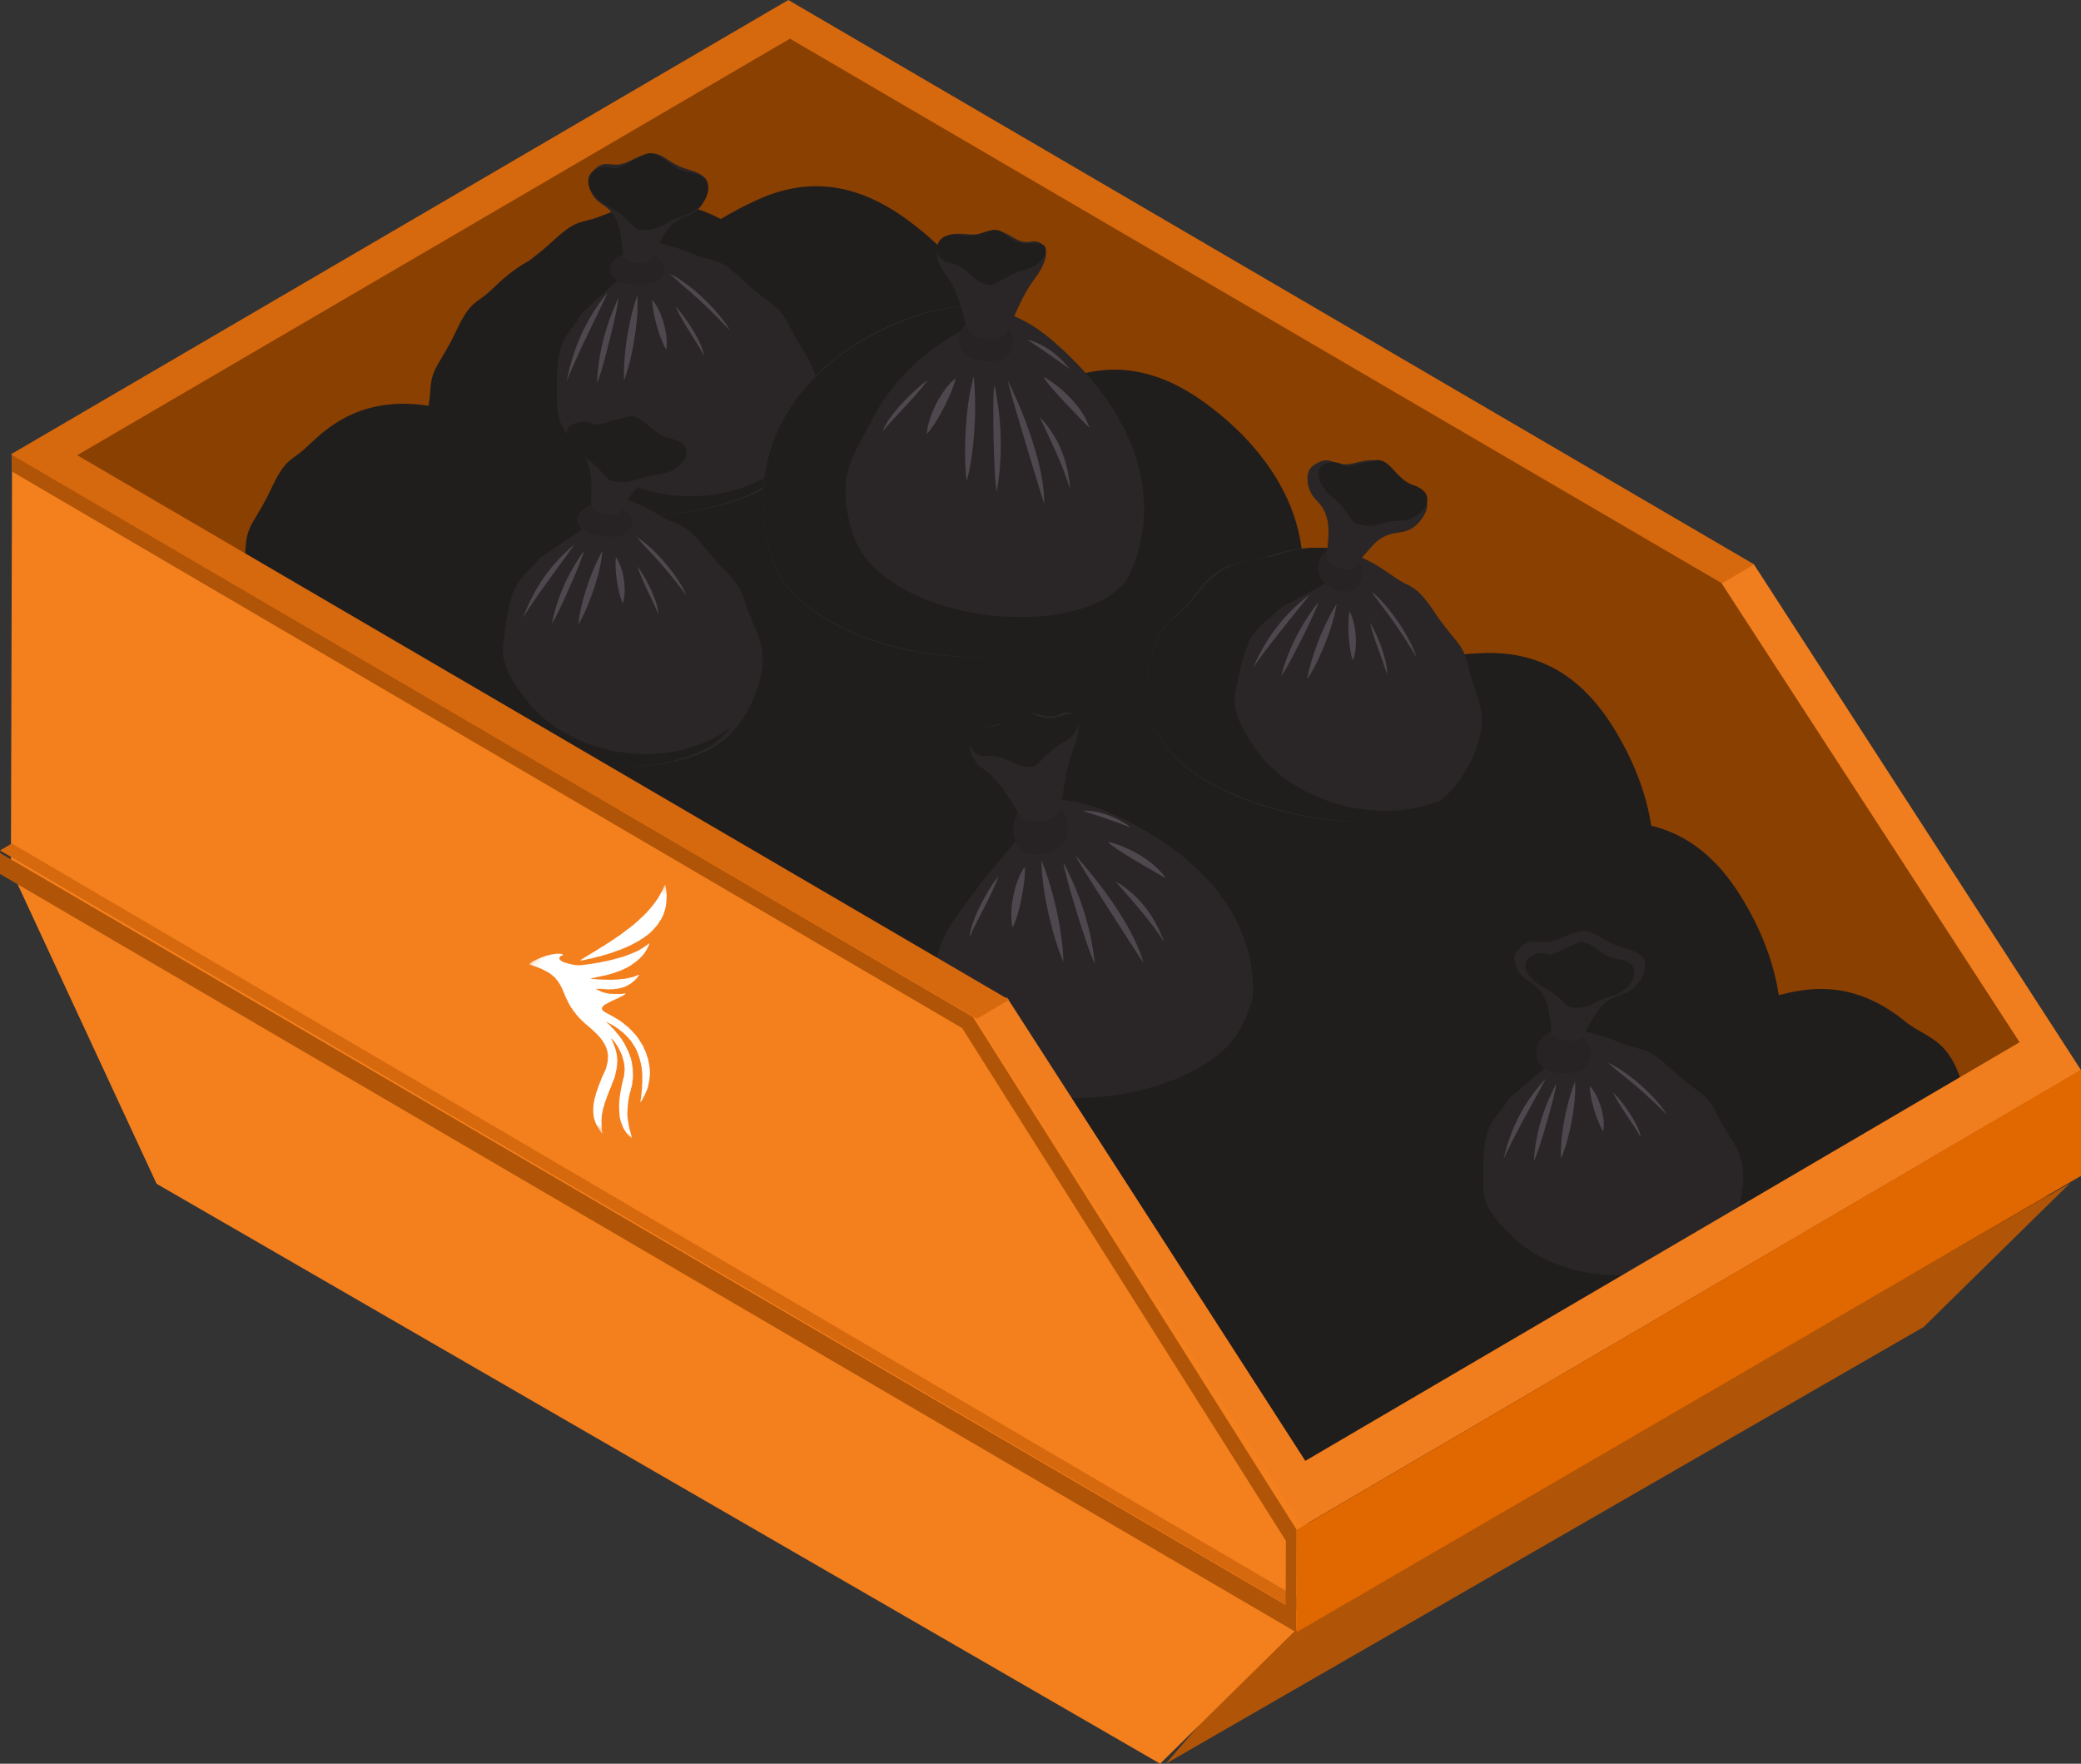
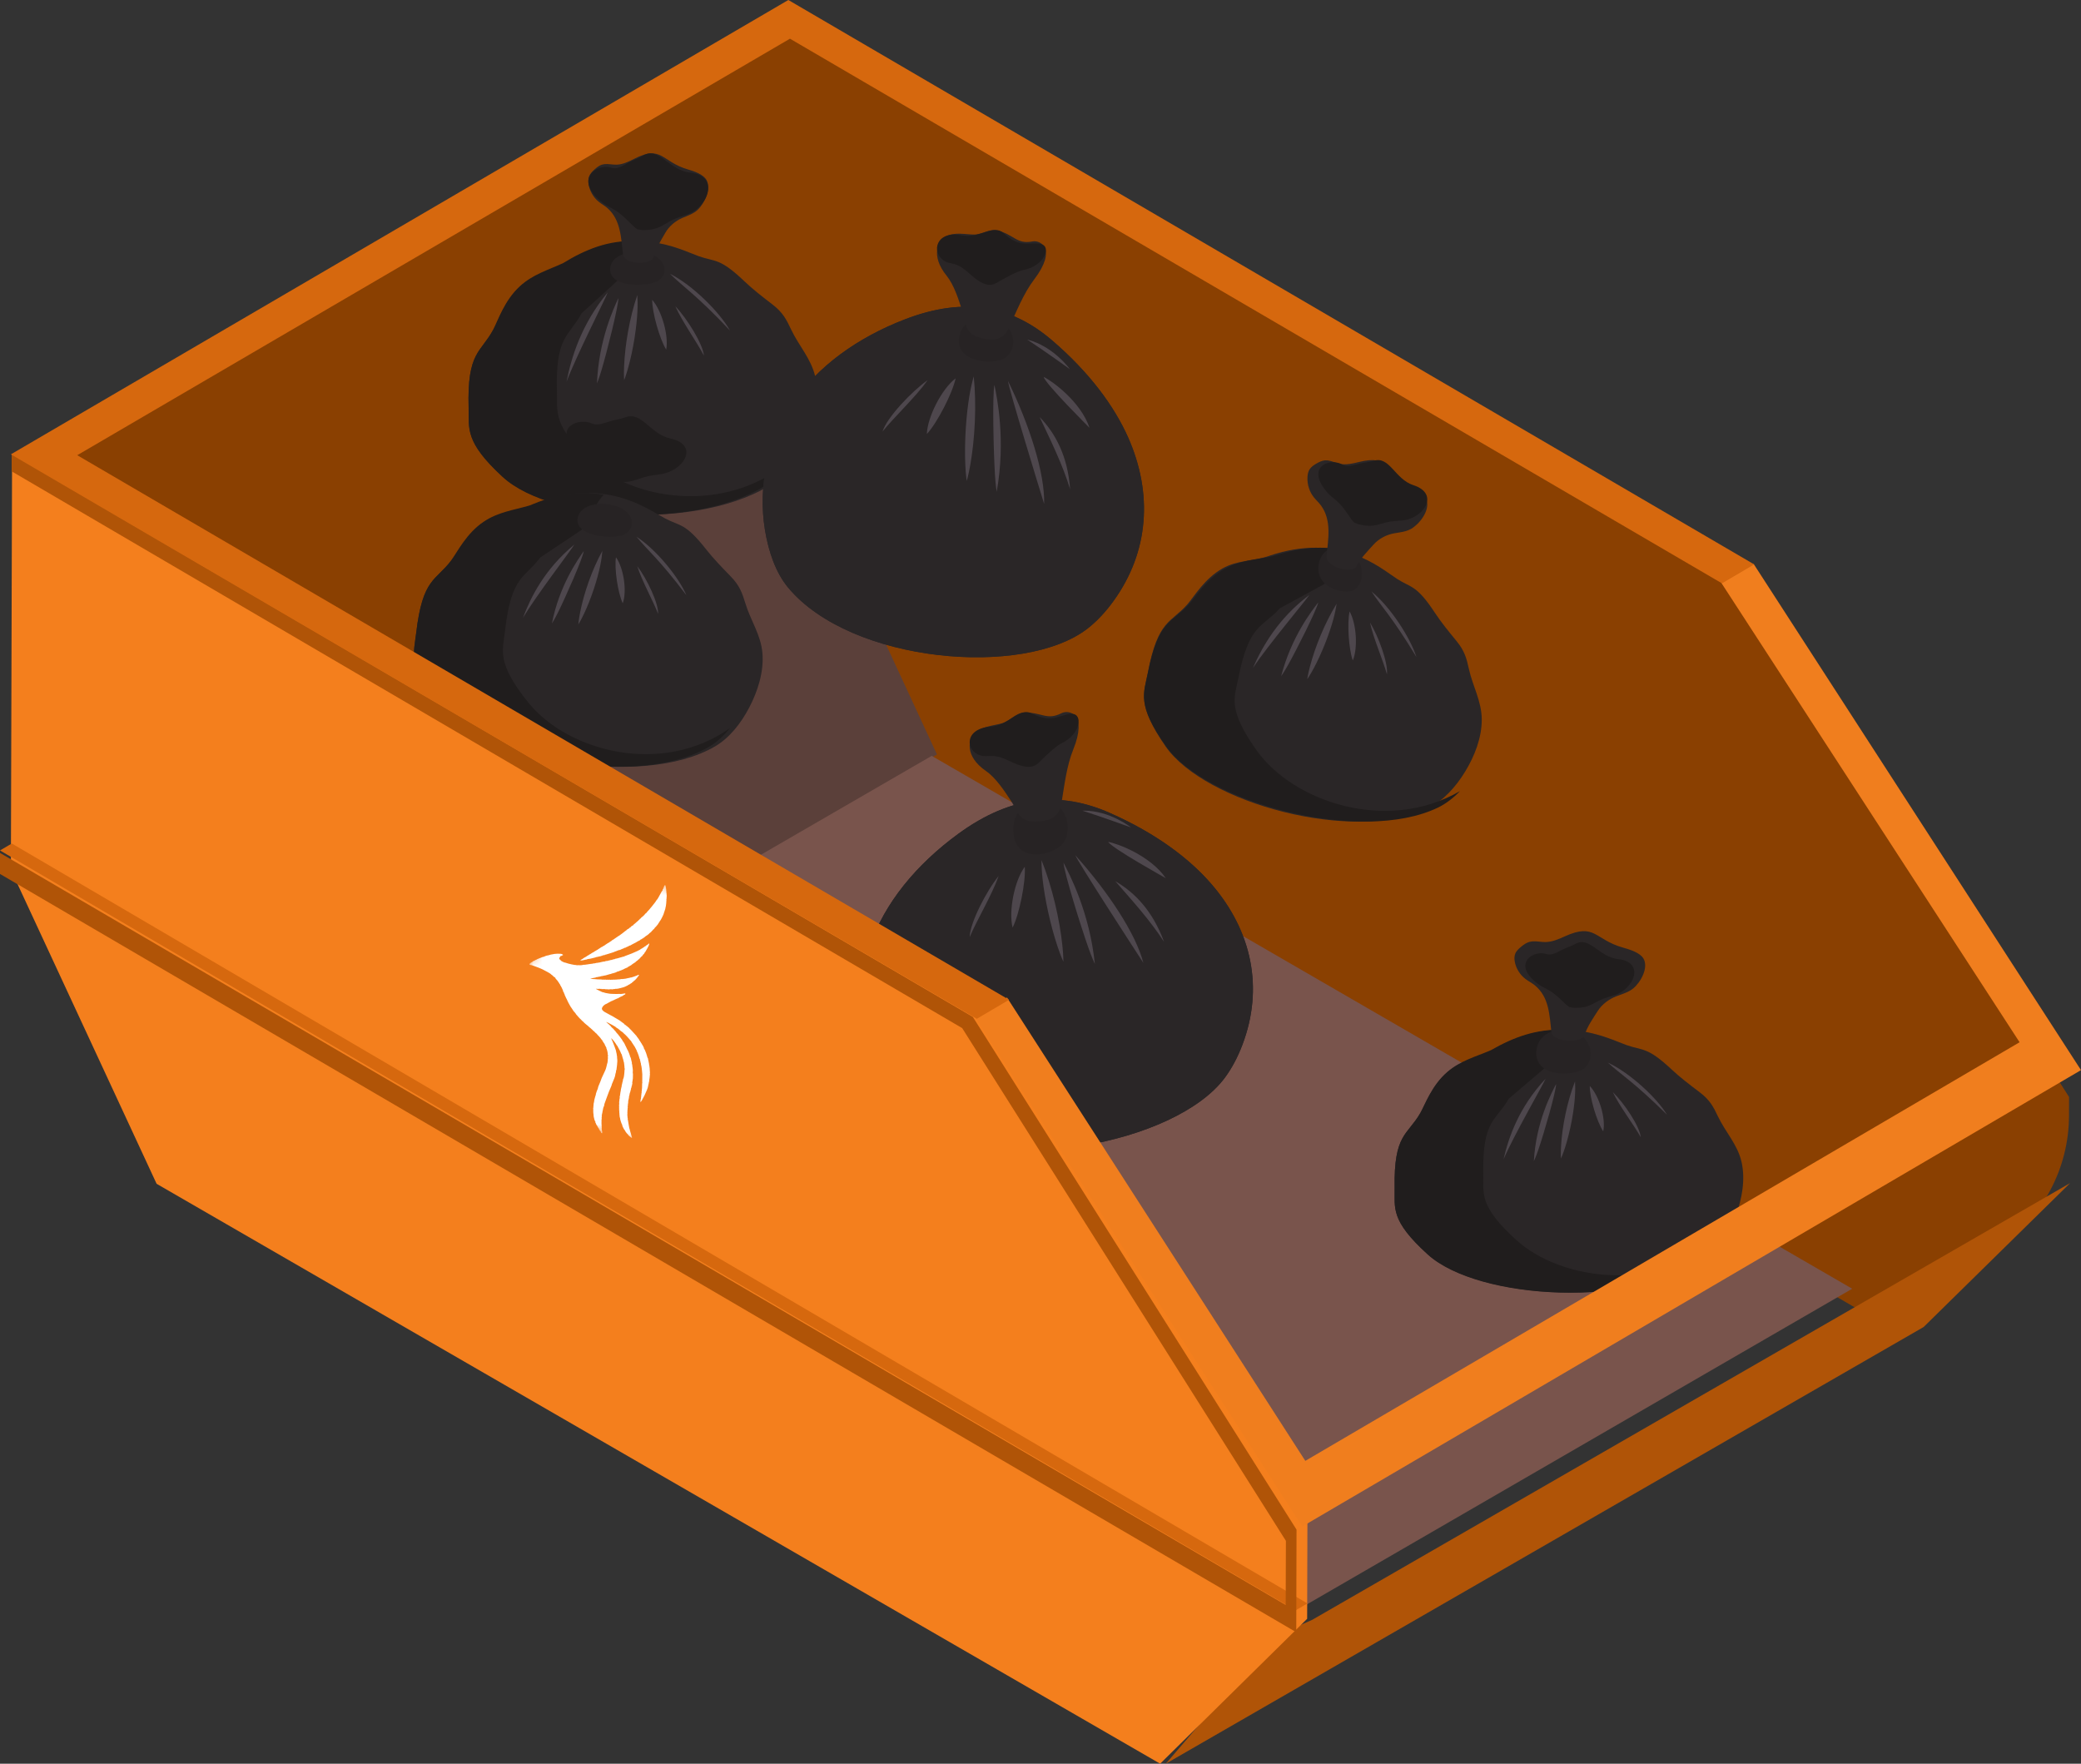
<svg xmlns="http://www.w3.org/2000/svg" width="236" height="200" viewBox="0 0 236 200" fill="none">
  <rect x="0" y="0" width="236" height="200" fill="#333333" stroke="none" />
  <path d="M197.791 66.277L234.645 124.399L234.639 126.537C234.621 132.475 231.683 138.018 226.796 141.328L213.69 150.204L101.368 84.78L94.002 68.774L84.792 48.77L84.918 4.435C84.922 2.701 86.785 1.62 88.274 2.486L197.791 66.277Z" fill="#8A4001" />
  <path d="M3.706 50.926L5.736 98.137L57.301 75.513L88.963 49.47V1.242L3.706 50.926Z" fill="#8A4001" />
  <path d="M89.644 49.689L18.534 90.843L27.764 110.767L35.149 126.708L106.261 85.555L89.644 49.689Z" fill="#5B403A" />
  <path d="M105.662 85.713L34.596 126.85L132.024 191.304L210.052 146.139L105.662 85.713Z" fill="#79544C" />
-   <path d="M27.83 62.436C27.905 61.237 27.983 60.351 28.739 59.088C29.486 57.838 30.181 56.666 30.719 55.507C32.347 51.987 32.979 52.289 34.46 50.986C36.191 49.464 40.123 44.696 48.598 46.015C48.675 45.554 48.743 45.088 48.774 44.613C48.85 43.415 48.927 42.526 49.682 41.263C50.428 40.014 51.125 38.844 51.661 37.682C53.292 34.162 53.921 34.464 55.402 33.163C56.274 32.397 57.7 30.808 59.979 29.587C60.901 28.881 61.776 28.194 62.537 27.478C65.356 24.821 65.831 25.336 67.689 24.681C69.77 23.947 74.84 21.208 81.744 24.839C83.025 24.069 84.412 23.327 85.939 22.639C91.388 20.182 96.898 20.524 102.937 24.952C107.676 28.427 111.242 32.787 112.904 37.631C113.919 40.594 114.197 43.757 113.746 46.82C115.488 45.619 117.479 44.475 119.767 43.443C125.215 40.986 130.726 41.328 136.764 45.756C141.502 49.234 145.07 53.592 146.73 58.437C147.54 60.796 147.877 63.28 147.756 65.741C148.008 65.797 148.257 65.827 148.511 65.918C150.755 66.728 152.258 68.536 153.127 69.248C155.331 71.058 156.7 70.471 158.719 75.6C161.398 74.758 164.543 74.195 168.141 74.058C174.112 73.829 179.09 76.218 183.027 82.594C185.229 86.158 186.693 89.915 187.264 93.631C191.198 94.582 194.611 97.086 197.469 101.713C199.689 105.309 201.162 109.1 201.722 112.848C204.307 112.225 209.778 110.703 216.04 115.816C217.545 117.043 219.281 117.515 220.587 119.05C222.134 120.867 222.543 123.184 222.942 124.236C224.005 127.02 225.577 127.069 224.539 133.265C224.158 135.532 224.501 137.056 219.658 140.336C213.159 144.736 150.274 191.363 143.63 184.381L34.928 77.284C33.132 76.747 31.491 75.48 30.125 73.918C28.753 72.351 27.572 70.392 27.256 68.317C26.948 66.276 27.703 64.454 27.83 62.436Z" fill="#201D1D" />
  <path d="M79.24 29.051C81.111 29.72 81.587 29.193 84.424 31.9C85.359 32.794 86.447 33.637 87.612 34.533C88.79 35.441 89.193 36.249 89.713 37.353C90.587 39.212 91.975 40.646 92.451 42.693C92.934 44.774 92.562 47.076 91.869 49.078C91.18 51.075 90.124 52.898 88.646 54.09C81.067 60.208 62.9 59.417 57.033 54.069C52.658 50.081 53.211 48.592 53.145 46.249C52.961 39.852 54.535 40.022 55.975 37.361C56.518 36.356 57.245 34.075 59.036 32.458C60.548 31.092 62.343 30.859 64.011 29.829C71.516 25.201 77.037 28.265 79.24 29.051Z" fill="#2A2627" />
  <path d="M66.996 52.244C62.678 48.257 63.224 46.77 63.157 44.427C62.977 38.028 64.528 38.2 65.951 35.538C65.951 35.538 68.322 33.39 70.088 31.773C71.066 30.878 71.004 28.831 72.102 27.336C69.004 27.23 66.436 28.258 63.868 29.832C62.112 30.647 60.451 31.095 58.959 32.46C57.191 34.077 56.474 36.359 55.937 37.364C54.516 40.024 52.963 39.854 53.145 46.25C53.21 48.593 52.664 50.082 56.982 54.069C62.774 59.417 80.701 60.208 88.18 54.09C88.974 53.44 89.642 52.6 90.198 51.651C83.245 58.327 72.226 57.076 66.996 52.244Z" fill="#201D1D" />
  <path d="M69.215 30.305C68.847 32.669 73.424 32.573 74.666 31.831L75.022 31.524C75.878 30.502 75.079 29.139 73.529 28.731C71.841 28.288 69.455 28.75 69.215 30.305Z" fill="#272324" />
  <path d="M68.553 18.613C68.998 18.566 69.463 18.683 69.917 18.673C70.629 18.657 71.295 18.326 71.933 18.003C75.077 16.409 74.988 18.328 78.007 19.212C78.719 19.419 79.754 19.755 80.124 20.415C80.688 21.425 79.893 23.077 79.114 23.801C78.626 24.256 77.974 24.459 77.368 24.719C76.592 25.054 75.875 25.657 75.445 26.409C74.985 27.215 74.342 28.238 74.118 29.142C73.874 30.114 70.796 30.042 70.654 28.843C70.434 26.962 70.389 24.91 68.882 23.591C68.58 23.328 68.224 23.141 67.913 22.891C67.307 22.408 66.885 21.684 66.758 20.906C66.709 20.619 66.701 20.315 66.796 20.04C66.91 19.711 67.162 19.451 67.417 19.22C67.667 18.994 67.936 18.777 68.251 18.675L68.553 18.613Z" fill="#2A2627" />
  <path d="M68.918 18.934C69.164 18.956 69.398 19.066 69.648 19.081C70.157 19.113 70.737 18.753 71.267 18.449C71.83 18.123 72.368 17.993 72.927 17.644C74.679 16.545 75.907 19.352 78.27 19.577C81.672 19.906 80.338 23.537 77.821 24.37C76.772 24.719 76.502 24.753 75.232 25.515C74.43 25.993 73.744 26.1 72.815 26.084L72.281 26.002L71.872 25.684C71.213 25.034 70.577 24.352 69.802 23.865C69.295 23.546 68.771 23.343 68.291 22.963C65.244 20.554 67.295 18.784 68.918 18.934Z" fill="#201D1D" />
  <path d="M67.701 43.477C67.895 38.552 69.62 34.922 70.127 33.805C70.133 34.759 68.801 40.02 68.229 41.928C67.956 42.866 67.701 43.477 67.701 43.477ZM64.251 43.283C64.792 40.523 65.933 36.752 68.921 33.164C68.627 33.945 65.382 40.298 64.251 43.283ZM70.781 43.107C70.781 43.107 70.733 42.482 70.777 41.562C70.87 39.154 71.397 36.008 72.277 33.451C72.344 34.482 72.334 35.932 71.961 38.345C71.768 39.55 71.509 40.747 71.258 41.635C71.017 42.526 70.781 43.107 70.781 43.107ZM79.831 40.328C79.005 38.745 77.395 36.534 76.588 34.731C77.9 36.102 79.71 38.992 79.831 40.328ZM75.551 39.648C74.803 38.433 73.953 35.421 73.963 33.998C75.076 35.26 75.849 38.097 75.551 39.648ZM82.785 37.481C78.954 33.417 77.529 32.575 75.988 31.055C78.514 32.298 81.637 35.421 82.785 37.481Z" fill="#4E474D" />
  <path d="M158.439 65.645C160.066 66.691 160.625 66.294 162.735 69.499C163.432 70.555 164.281 71.598 165.192 72.709C166.113 73.832 166.325 74.692 166.583 75.857C167.016 77.821 168.024 79.497 168.041 81.553C168.061 83.642 167.223 85.759 166.147 87.517C165.074 89.269 163.693 90.778 162.047 91.59C153.595 95.764 136.6 91.029 132.185 84.64C128.893 79.877 129.729 78.577 130.16 76.327C131.336 70.185 132.785 70.695 134.708 68.471C135.433 67.63 136.602 65.615 138.633 64.463C140.35 63.493 142.095 63.663 143.886 63.048C151.953 60.277 156.524 64.411 158.439 65.645Z" fill="#2A2627" />
  <path d="M142.541 85.131C139.146 80.374 140.008 79.075 140.452 76.83C141.665 70.692 143.159 71.201 145.141 68.98C145.141 68.98 147.95 67.457 150.044 66.31C151.204 65.674 151.587 63.709 152.995 62.528C149.962 61.74 147.204 62.15 144.326 63.08C142.415 63.466 140.68 63.524 138.909 64.494C136.815 65.644 135.61 67.657 134.862 68.497C132.88 70.719 131.386 70.21 130.173 76.345C129.728 78.592 128.867 79.891 132.261 84.649C136.813 91.031 154.336 95.761 163.049 91.592C163.973 91.148 164.814 90.495 165.57 89.713C157.256 94.534 146.653 90.897 142.541 85.131Z" fill="#201D1D" />
  <path d="M149.621 63.692C148.823 66.574 152.452 67.53 153.592 66.891L153.937 66.589C154.834 65.508 154.499 63.61 153.363 62.733C152.128 61.778 150.147 61.796 149.621 63.692Z" fill="#272324" />
  <path d="M150.584 52.211C151.042 52.268 151.482 52.498 151.94 52.594C152.659 52.745 153.4 52.569 154.113 52.39C157.619 51.52 157.108 53.444 159.943 55.054C160.61 55.433 161.574 56.016 161.801 56.772C162.146 57.93 160.983 59.417 160.041 59.965C159.451 60.309 158.752 60.361 158.085 60.482C157.235 60.637 156.381 61.079 155.783 61.74C155.144 62.447 154.274 63.332 153.848 64.194C153.392 65.12 150.315 64.32 150.439 63.07C150.63 61.113 151.038 59.025 149.817 57.331C149.572 56.993 149.256 56.72 148.999 56.393C148.497 55.761 148.234 54.928 148.276 54.109C148.292 53.806 148.35 53.497 148.505 53.24C148.694 52.934 149.003 52.73 149.311 52.556C149.61 52.386 149.929 52.231 150.267 52.202L150.584 52.211Z" fill="#2A2627" />
  <path d="M151.867 52.52C152.087 52.59 152.28 52.733 152.506 52.798C152.964 52.931 153.566 52.745 154.108 52.594C154.687 52.434 155.203 52.435 155.782 52.253C157.595 51.679 158.179 54.335 160.296 55.02C163.344 56.008 161.424 58.838 158.963 59.026C157.936 59.106 157.682 59.078 156.375 59.465C155.548 59.708 154.899 59.655 154.053 59.447L153.582 59.267L153.268 58.91C152.79 58.216 152.34 57.503 151.726 56.924C151.323 56.545 150.882 56.261 150.516 55.836C148.195 53.141 150.411 52.055 151.867 52.52Z" fill="#201D1D" />
  <path d="M148.25 77.017C148.25 77.017 148.332 76.433 148.555 75.596C149.125 73.399 150.248 70.621 151.585 68.464C151.439 69.428 151.141 70.761 150.308 72.897C149.887 73.965 149.405 75.007 148.994 75.77C148.588 76.535 148.25 77.017 148.25 77.017ZM145.291 76.677C146.457 72.189 148.798 69.229 149.498 68.313C149.312 69.194 147.013 73.739 146.095 75.368C145.653 76.172 145.291 76.677 145.291 76.677ZM157.289 76.464C156.832 74.825 155.764 72.434 155.37 70.596C156.324 72.147 157.445 75.209 157.289 76.464ZM142.094 75.734C143.155 73.316 144.978 70.099 148.497 67.459C148.064 68.111 143.752 73.239 142.094 75.734ZM153.416 74.892C152.955 73.609 152.761 70.647 153.055 69.34C153.846 70.748 154.004 73.53 153.416 74.892ZM160.628 74.499C157.849 69.911 156.682 68.82 155.54 67.079C157.661 68.784 159.962 72.349 160.628 74.499Z" fill="#4E474D" />
  <path d="M119.293 38.58C114.793 34.729 109.496 33.565 102.624 36.213C97.23 38.291 92.711 41.541 89.865 45.775C87.075 49.926 85.94 55.079 86.744 60.054C87.155 62.588 87.989 64.966 89.38 66.635C96.515 75.207 116.19 76.901 123.391 71.234C124.443 70.406 125.413 69.352 126.286 68.144C130.32 62.552 130.747 55.937 127.938 49.604C126.387 46.111 123.604 42.27 119.293 38.58Z" fill="#2A2627" />
  <path d="M119.293 38.58C114.793 34.729 109.496 33.565 102.624 36.213C97.23 38.291 92.711 41.541 89.865 45.775C87.075 49.926 85.94 55.079 86.744 60.054C87.155 62.588 87.989 64.966 89.38 66.635C96.515 75.207 116.19 76.901 123.391 71.234C124.443 70.406 125.413 69.352 126.286 68.144C130.32 62.552 130.747 55.937 127.938 49.604C126.387 46.111 123.604 42.27 119.293 38.58Z" fill="#2A2627" />
-   <path d="M128.99 64.314C128.254 65.369 127.435 66.293 126.552 67.02C120.497 71.999 104.075 70.664 98.173 63.261C97.022 61.821 96.342 59.759 96.018 57.556C95.379 53.24 96.95 51.365 98.939 47.52C103.544 38.629 112.911 35.571 114.468 35.455C111.134 34.39 107.364 34.55 102.959 36.212C97.453 38.29 92.84 41.54 89.935 45.775C87.088 49.926 85.928 55.079 86.749 60.053C87.169 62.588 88.02 64.965 89.44 66.635C96.724 75.207 116.807 76.901 124.158 71.233C125.232 70.406 126.222 69.352 127.113 68.143C128.288 66.547 129.153 64.865 129.737 63.133C129.505 63.531 129.26 63.926 128.99 64.314Z" fill="#201D1D" />
  <path d="M108.812 38.026C108.075 41.106 112.647 41.441 114.001 40.587L114.402 40.219C115.416 38.959 114.836 37.08 113.356 36.386C111.746 35.631 109.296 35.998 108.812 38.026Z" fill="#272324" />
  <path d="M118.413 57.142C117.571 54.417 114.442 44.199 114.31 43.195C116.774 48.221 118.51 53.724 118.413 57.142ZM113.032 55.768C113.032 55.768 112.9 54.974 112.834 53.791C112.677 51.378 112.525 44.783 112.776 43.648C113.065 45.105 114.085 49.861 113.032 55.768ZM121.358 55.477C120.506 52.685 119.232 50.116 117.903 47.29C119.649 49.086 121.086 51.673 121.358 55.477ZM109.635 54.544C109.635 54.544 109.518 53.791 109.472 52.671C109.419 51.55 109.433 50.063 109.526 48.58C109.724 45.617 110.087 43.888 110.428 42.679C110.768 45.943 110.554 49.82 110.038 52.708C109.85 53.812 109.635 54.544 109.635 54.544ZM105.113 49.217C105.175 47.294 106.787 44.12 108.376 42.901C108.019 44.595 106.277 47.961 105.113 49.217ZM100.084 48.935C100.563 47.376 103.365 44.401 105.206 43.103C103.826 45.044 101.429 47.264 100.084 48.935ZM123.56 48.514C123.56 48.514 118.547 43.528 118.361 42.744C119.241 43.147 122.553 45.507 123.56 48.514ZM121.323 41.855C121.323 41.855 118.415 39.763 116.498 38.508C119.478 39.261 121.323 41.855 121.323 41.855Z" fill="#4E474D" />
  <path d="M117.098 27.377C115.267 27.729 115.052 26.605 113.07 26.126C112.211 25.919 111.378 26.594 110.493 26.596C109.559 26.598 108.275 26.28 107.299 26.793C106.427 27.251 105.456 28.924 107.359 31.276C108.2 32.315 108.734 33.999 109.174 35.416C109.285 35.775 109.371 36.146 109.437 36.518C109.57 37.26 110.037 37.9 110.715 38.16C111.261 38.371 111.874 38.491 112.483 38.508C113.288 38.529 114.03 38.041 114.377 37.282C115.27 35.324 116.071 33.281 117.294 31.673C119.886 28.259 118.034 27.196 117.098 27.377Z" fill="#2A2627" />
  <path d="M109.036 26.689C106.124 26.108 105.569 28.634 107.069 29.574C107.821 30.046 108.313 29.64 109.641 30.761C110.381 31.385 111.746 32.836 113.001 32.089C113.8 31.613 115.376 30.735 116.079 30.611C118.355 30.204 119.328 27.988 118.049 27.672C116.847 27.375 115.711 28.239 113.825 26.447C112.69 25.368 111.06 27.094 109.036 26.689Z" fill="#201D1D" />
  <path d="M125.847 92.177C120.332 89.746 114.762 90.108 108.677 94.552C103.9 98.041 100.312 102.405 98.652 107.249C97.026 111.993 97.313 117.24 99.475 121.769C100.577 124.081 102.056 126.122 103.892 127.334C113.315 133.543 133.281 129.691 138.865 122.268C139.681 121.184 140.354 119.905 140.888 118.507C143.352 112.037 141.961 105.591 137.442 100.317C134.947 97.405 131.132 94.507 125.847 92.177Z" fill="#2A2627" />
  <path d="M125.847 92.177C120.332 89.746 114.762 90.108 108.677 94.552C103.9 98.041 100.312 102.405 98.652 107.249C97.026 111.993 97.313 117.24 99.475 121.769C100.577 124.081 102.056 126.122 103.892 127.334C113.315 133.543 133.281 129.691 138.865 122.268C139.681 121.184 140.354 119.905 140.888 118.507C143.352 112.037 141.961 105.591 137.442 100.317C134.947 97.405 131.132 94.507 125.847 92.177Z" fill="#2A2627" />
-   <path d="M141.692 114.332C141.267 115.541 140.724 116.649 140.066 117.587C135.548 123.997 119.224 127.196 111.457 121.726C109.944 120.661 108.717 118.873 107.797 116.858C105.992 112.902 105.262 110.666 106.875 106.664C107.855 104.232 112.057 99.058 115.474 95.049C116.739 93.565 118.179 91.224 119.659 90.69C116.128 90.58 112.509 91.76 108.685 94.55C103.905 98.04 100.314 102.404 98.653 107.248C97.026 111.992 97.313 117.239 99.476 121.769C100.579 124.081 102.059 126.122 103.897 127.334C113.327 133.543 133.307 129.691 138.895 122.267C139.712 121.183 140.385 119.904 140.919 118.506C141.622 116.659 142.002 114.814 142.094 112.997C141.978 113.442 141.849 113.887 141.692 114.332Z" fill="#201D1D" />
  <path d="M114.914 94.206C115.064 98.122 119.561 97.008 120.628 95.545C120.742 95.386 120.837 95.189 120.91 94.971C121.534 93.13 120.45 91.083 118.832 90.745C117.068 90.378 114.814 91.625 114.914 94.206Z" fill="#272324" />
  <path d="M124.168 109.317C124.168 109.317 123.824 108.595 123.436 107.484C122.627 105.223 120.68 98.975 120.611 97.826C121.283 99.139 123.555 103.402 124.168 109.317ZM129.665 109.188C128.121 106.815 122.347 97.907 121.947 96.983C125.667 101.119 128.823 105.901 129.665 109.188ZM120.597 109.058C120.597 109.058 120.278 108.372 119.929 107.317C119.571 106.261 119.179 104.839 118.862 103.398C118.241 100.52 118.117 98.777 118.111 97.531C119.326 100.552 120.182 104.307 120.478 107.199C120.601 108.303 120.597 109.058 120.597 109.058ZM132.016 106.811C130.441 104.376 128.525 102.268 126.486 99.927C128.642 101.173 130.717 103.257 132.016 106.811ZM109.968 106.263C110 104.648 111.855 101.062 113.255 99.333C112.468 101.552 110.793 104.309 109.968 106.263ZM114.836 105.186C114.37 103.338 115.036 99.877 116.217 98.291C116.339 100.003 115.6 103.68 114.836 105.186ZM132.208 99.582C132.208 99.582 126.074 96.17 125.681 95.472C126.629 95.619 130.427 96.984 132.208 99.582ZM128.26 93.829C128.26 93.829 124.919 92.613 122.75 91.927C122.809 91.926 122.868 91.926 122.928 91.926C125.888 91.926 128.26 93.829 128.26 93.829Z" fill="#4E474D" />
  <path d="M120.374 80.877C118.665 81.742 118.152 80.715 116.074 80.82C115.174 80.864 114.532 81.756 113.662 82.012C112.741 82.282 111.393 82.342 110.568 83.119C109.834 83.812 109.326 85.708 111.83 87.442C112.937 88.21 113.915 89.685 114.728 90.933C114.935 91.249 115.116 91.584 115.282 91.925C115.611 92.606 116.244 93.092 116.981 93.151C117.573 93.197 118.212 93.14 118.815 92.981C119.614 92.77 120.211 92.085 120.349 91.25C120.706 89.097 120.947 86.891 121.718 84.983C123.355 80.933 121.249 80.433 120.374 80.877Z" fill="#2A2627" />
  <path d="M112.342 82.402C109.3 82.62 109.472 85.177 111.223 85.676C112.099 85.924 112.47 85.409 114.099 86.125C115.008 86.523 116.769 87.546 117.794 86.499C118.446 85.835 119.75 84.579 120.41 84.272C122.54 83.278 122.867 80.909 121.515 80.947C120.243 80.982 119.371 82.108 116.998 80.899C115.57 80.172 114.453 82.249 112.342 82.402Z" fill="#201D1D" />
  <path d="M75.404 58.775C77.152 59.703 77.697 59.258 80.103 62.324C80.897 63.333 81.849 64.317 82.868 65.365C83.899 66.425 84.181 67.276 84.536 68.433C85.129 70.379 86.291 71.988 86.464 74.06C86.641 76.166 85.945 78.364 84.975 80.219C84.006 82.071 82.703 83.7 81.077 84.647C72.724 89.517 54.928 86.076 49.913 79.983C46.173 75.438 46.932 74.064 47.202 71.761C47.943 65.475 49.469 65.876 51.272 63.484C51.953 62.582 52.998 60.456 54.994 59.138C56.684 58.023 58.485 58.059 60.276 57.299C68.343 53.874 73.347 57.681 75.404 58.775Z" fill="#2A2627" />
  <path d="M59.938 79.695C56.266 75.155 57.013 73.782 57.279 71.484C58.005 65.204 59.505 65.602 61.275 63.212C61.275 63.212 63.904 61.464 65.866 60.147C66.951 59.419 67.179 57.409 68.467 56.112C65.444 55.547 62.778 56.169 60.036 57.327C58.199 57.861 56.508 58.051 54.849 59.164C52.889 60.481 51.863 62.605 51.194 63.506C49.424 65.896 47.925 65.496 47.198 71.776C46.932 74.076 46.187 75.449 49.86 79.989C54.785 86.077 72.259 89.514 80.461 84.65C81.331 84.134 82.105 83.41 82.785 82.566C75.02 88.057 64.388 85.196 59.938 79.695Z" fill="#201D1D" />
  <path d="M65.576 58.509C64.794 60.765 69.359 61.217 70.727 60.643L71.133 60.387C72.167 59.494 71.616 58.073 70.147 57.491C68.547 56.859 66.094 57.023 65.576 58.509Z" fill="#272324" />
-   <path d="M66.387 46.398C66.841 46.419 67.29 46.608 67.748 46.67C68.465 46.761 69.182 46.531 69.87 46.3C73.256 45.176 72.892 47.102 75.795 48.463C76.479 48.783 77.471 49.281 77.746 50.005C78.168 51.115 77.131 52.663 76.243 53.276C75.689 53.659 75.006 53.765 74.359 53.935C73.533 54.153 72.725 54.653 72.185 55.346C71.606 56.091 70.814 57.028 70.457 57.907C70.074 58.851 66.992 58.304 67.023 57.068C67.07 55.133 67.322 53.051 66 51.483C65.735 51.17 65.405 50.925 65.128 50.626C64.59 50.041 64.27 49.246 64.252 48.438C64.246 48.14 64.281 47.833 64.417 47.569C64.58 47.253 64.869 47.031 65.159 46.835C65.442 46.645 65.743 46.467 66.077 46.415L66.387 46.398Z" fill="#2A2627" />
  <path d="M66.703 47.885C66.946 47.937 67.167 48.063 67.414 48.112C67.921 48.207 68.557 47.98 69.131 47.789C69.742 47.586 70.299 47.549 70.909 47.326C72.823 46.62 73.672 49.202 76.014 49.72C79.388 50.466 77.545 53.406 74.899 53.779C73.796 53.934 73.522 53.927 72.138 54.406C71.266 54.709 70.561 54.707 69.63 54.565L69.104 54.423L68.736 54.093C68.164 53.443 67.621 52.773 66.91 52.247C66.443 51.903 65.945 51.656 65.514 51.264C62.785 48.776 65.091 47.535 66.703 47.885Z" fill="#201D1D" />
  <path d="M65.589 70.806C65.589 70.806 65.627 70.248 65.792 69.44C66.203 67.322 67.126 64.612 68.314 62.471C68.239 63.393 68.036 64.675 67.356 66.758C67.01 67.798 66.602 68.82 66.245 69.571C65.893 70.325 65.589 70.806 65.589 70.806ZM62.589 70.707C63.432 66.376 65.57 63.404 66.207 62.486C66.082 63.331 64.105 67.8 63.302 69.408C62.916 70.201 62.589 70.707 62.589 70.707ZM59.309 70.055C60.197 67.689 61.794 64.51 65.136 61.753C64.75 62.403 60.79 67.569 59.309 70.055ZM74.632 69.607C74.051 68.093 72.805 65.912 72.273 64.205C73.346 65.6 74.695 68.409 74.632 69.607ZM70.623 68.411C70.067 67.231 69.656 64.448 69.855 63.191C70.753 64.462 71.115 67.08 70.623 68.411ZM77.843 67.5C74.715 63.372 73.462 62.428 72.187 60.868C74.443 62.321 77.016 65.517 77.843 67.5Z" fill="#4E474D" />
  <path d="M184.449 118.505C186.31 119.166 186.793 118.666 189.598 121.297C190.523 122.165 191.601 122.985 192.755 123.858C193.923 124.742 194.319 125.524 194.824 126.589C195.676 128.382 197.046 129.775 197.499 131.744C197.959 133.745 197.561 135.951 196.846 137.867C196.134 139.774 195.055 141.511 193.566 142.637C185.918 148.423 167.766 147.461 161.96 142.262C157.633 138.384 158.202 136.963 158.162 134.712C158.052 128.571 159.622 128.754 161.093 126.216C161.649 125.257 162.401 123.077 164.21 121.544C165.738 120.251 167.535 120.047 169.212 119.078C176.77 114.723 182.257 117.725 184.449 118.505Z" fill="#2A2627" />
  <path d="M171.971 140.625C167.69 136.75 168.253 135.327 168.215 133.08C168.107 126.939 169.659 127.122 171.114 124.583C171.114 124.583 173.513 122.549 175.302 121.018C176.292 120.171 176.252 118.205 177.37 116.783C174.266 116.646 171.681 117.602 169.09 119.084C167.323 119.846 165.654 120.257 164.143 121.549C162.354 123.081 161.61 125.261 161.061 126.22C159.606 128.757 158.054 128.574 158.162 134.715C158.202 136.964 157.639 138.386 161.918 142.263C167.66 147.46 185.612 148.423 193.175 142.638C193.979 142.024 194.656 141.226 195.225 140.32C188.183 146.647 177.159 145.321 171.971 140.625Z" fill="#201D1D" />
  <path d="M174.244 119.043C173.846 122.191 178.423 122.119 179.675 121.148L180.034 120.743C180.905 119.392 180.127 117.563 178.581 117.001C176.899 116.388 174.507 116.972 174.244 119.043Z" fill="#272324" />
  <path d="M173.771 106.752C174.256 106.708 174.763 106.831 175.259 106.827C176.037 106.82 176.765 106.496 177.468 106.178C180.917 104.622 180.799 106.542 184.083 107.463C184.856 107.681 185.981 108.026 186.376 108.692C186.983 109.71 186.091 111.355 185.234 112.072C184.695 112.521 183.982 112.716 183.316 112.971C182.467 113.295 181.675 113.89 181.198 114.637C180.685 115.441 179.971 116.458 179.713 117.358C179.439 118.329 176.079 118.222 175.939 117.019C175.72 115.133 175.697 113.077 174.068 111.739C173.743 111.471 173.357 111.281 173.019 111.028C172.364 110.536 171.914 109.805 171.781 109.023C171.733 108.736 171.728 108.434 171.836 108.158C171.965 107.829 172.242 107.573 172.525 107.343C172.799 107.122 173.095 106.908 173.441 106.809L173.771 106.752Z" fill="#2A2627" />
  <path d="M174.997 108.104C175.22 108.126 175.432 108.222 175.659 108.238C176.122 108.27 176.654 107.969 177.138 107.712C177.656 107.44 178.145 107.335 178.656 107.041C180.261 106.117 181.352 108.539 183.497 108.758C186.588 109.074 185.341 112.176 183.044 112.867C182.085 113.152 181.839 113.179 180.677 113.817C179.943 114.223 179.317 114.305 178.472 114.282L177.988 114.205L177.618 113.927C177.024 113.363 176.453 112.772 175.754 112.347C175.294 112.067 174.82 111.886 174.387 111.555C171.64 109.455 173.523 107.96 174.997 108.104Z" fill="#201D1D" />
  <path d="M173.949 131.677C174.197 127.209 175.956 123.934 176.473 122.926C176.467 123.794 175.084 128.552 174.492 130.278C174.213 131.124 173.949 131.677 173.949 131.677ZM170.513 131.46C171.085 128.963 172.261 125.554 175.279 122.333C174.976 123.038 171.673 128.766 170.513 131.46ZM177.022 131.375C177.022 131.375 176.982 130.808 177.036 129.973C177.154 127.789 177.714 124.94 178.619 122.629C178.674 123.565 178.649 124.884 178.251 127.066C178.045 128.159 177.773 129.241 177.516 130.045C177.264 130.85 177.022 131.375 177.022 131.375ZM186.072 128.954C185.266 127.51 183.686 125.485 182.901 123.839C184.194 125.098 185.968 127.742 186.072 128.954ZM181.816 128.29C181.082 127.179 180.268 124.436 180.293 123.145C181.389 124.303 182.128 126.886 181.816 128.29ZM189.047 126.405C185.274 122.675 183.863 121.893 182.343 120.497C184.847 121.654 187.925 124.522 189.047 126.405Z" fill="#4E474D" />
  <path d="M148.819 183.682L144.658 185.513L132.21 200L218.155 150.479L234.764 134.161L148.819 183.682Z" fill="#B05407" />
  <path d="M111.532 114.583L148.272 172.063L148.24 183.568L131.568 200L17.76 134.239L1.235 98.627L1.37 51.476L111.532 114.583Z" fill="#F47F1D" />
  <mask id="mask0_1_295" style="mask-type:alpha" maskUnits="userSpaceOnUse" x="54" y="96" width="30" height="35">
    <rect width="19.231" height="28.468" transform="matrix(0.896 0.443 -0.443 0.897 66.602 96)" fill="#D9D9D9" />
  </mask>
  <g mask="url(#mask0_1_295)">
    <path fill-rule="evenodd" clip-rule="evenodd" d="M75.322 100.486C75.279 100.572 75.264 100.631 75.281 100.64C75.3 100.649 75.29 100.663 75.254 100.679C75.21 100.699 75.204 100.71 75.225 100.731C75.24 100.746 75.237 100.767 75.219 100.778C75.17 100.809 75.131 100.895 75.15 100.931C75.161 100.951 75.15 100.973 75.117 100.994C75.09 101.012 75 101.157 74.918 101.317C74.739 101.667 74.547 101.994 74.507 102.018C74.491 102.027 74.469 102.052 74.458 102.073C74.415 102.153 74.246 102.398 74.213 102.428C74.194 102.445 74.164 102.48 74.147 102.506C74.129 102.532 74.073 102.605 74.023 102.667C73.974 102.73 73.917 102.802 73.897 102.826C73.877 102.852 73.825 102.912 73.782 102.96C73.738 103.008 73.688 103.069 73.671 103.095C73.653 103.121 73.624 103.157 73.605 103.174C73.508 103.267 73.334 103.465 73.316 103.502C73.305 103.526 73.27 103.556 73.238 103.569C73.206 103.583 73.156 103.633 73.127 103.68C73.098 103.727 73.057 103.776 73.037 103.789C73.017 103.801 72.993 103.821 72.983 103.834C72.94 103.889 72.807 104.003 72.781 104.007C72.765 104.01 72.749 104.02 72.745 104.029C72.726 104.079 72.629 104.183 72.61 104.173C72.598 104.167 72.575 104.188 72.559 104.22C72.543 104.252 72.498 104.296 72.458 104.318C72.405 104.347 72.398 104.357 72.432 104.355C72.461 104.353 72.452 104.362 72.409 104.38C72.371 104.396 72.327 104.434 72.312 104.465C72.297 104.495 72.273 104.514 72.259 104.507C72.245 104.5 72.225 104.512 72.215 104.533C72.204 104.554 72.175 104.587 72.15 104.605C72.126 104.623 72.064 104.674 72.013 104.719C71.963 104.764 71.9 104.815 71.874 104.833C71.847 104.852 71.827 104.88 71.829 104.896C71.83 104.912 71.819 104.924 71.804 104.922C71.79 104.921 71.708 104.968 71.624 105.029C71.54 105.088 71.486 105.136 71.505 105.134C71.524 105.132 71.534 105.142 71.527 105.155C71.521 105.169 71.495 105.178 71.47 105.175C71.445 105.173 71.416 105.188 71.406 105.208C71.383 105.254 71.228 105.361 71.202 105.349C71.192 105.343 71.177 105.351 71.169 105.366C71.153 105.4 70.885 105.615 70.853 105.62C70.84 105.623 70.796 105.658 70.756 105.699C70.716 105.741 70.638 105.802 70.582 105.836C70.527 105.869 70.416 105.95 70.336 106.015C70.256 106.08 70.195 106.123 70.201 106.11C70.207 106.097 70.12 106.153 70.007 106.235C69.894 106.318 69.792 106.387 69.78 106.39C69.768 106.393 69.687 106.449 69.6 106.514C69.513 106.58 69.439 106.623 69.434 106.61C69.43 106.597 69.417 106.605 69.405 106.629C69.383 106.674 69.296 106.74 69.219 106.77C69.194 106.78 69.13 106.824 69.077 106.868C69.025 106.912 68.973 106.943 68.962 106.938C68.95 106.932 68.936 106.938 68.929 106.951C68.923 106.964 68.838 107.021 68.74 107.078C68.642 107.135 68.552 107.201 68.54 107.225C68.529 107.249 68.515 107.257 68.51 107.243C68.505 107.228 68.471 107.241 68.433 107.271C68.335 107.349 68.257 107.394 68.209 107.4C68.186 107.402 68.159 107.421 68.148 107.441C68.138 107.462 68.121 107.474 68.11 107.468C68.099 107.463 68.055 107.491 68.013 107.531C67.971 107.572 67.926 107.599 67.913 107.593C67.9 107.586 67.882 107.597 67.872 107.616C67.863 107.634 67.823 107.664 67.783 107.68C67.744 107.697 67.668 107.743 67.614 107.782C67.561 107.821 67.487 107.864 67.45 107.877C67.413 107.891 67.376 107.914 67.369 107.929C67.361 107.944 67.333 107.965 67.306 107.976C67.202 108.018 67.111 108.073 66.953 108.188C66.908 108.221 66.867 108.238 66.862 108.225C66.858 108.212 66.845 108.219 66.834 108.242C66.823 108.264 66.792 108.29 66.765 108.3C66.701 108.323 66.492 108.453 66.479 108.48C66.474 108.49 66.453 108.502 66.433 108.504C66.393 108.51 66.06 108.719 66.046 108.747C66.041 108.758 65.999 108.779 65.953 108.796C65.907 108.813 65.852 108.852 65.831 108.883C65.801 108.927 65.802 108.934 65.836 108.914C65.86 108.9 65.876 108.898 65.87 108.909C65.865 108.921 65.887 108.921 65.92 108.91C65.953 108.899 65.994 108.897 66.011 108.905C66.028 108.913 66.069 108.906 66.102 108.888C66.135 108.871 66.169 108.867 66.176 108.879C66.184 108.892 66.197 108.891 66.204 108.876C66.211 108.861 66.282 108.842 66.36 108.832C66.519 108.814 66.612 108.79 66.583 108.776C66.573 108.77 66.639 108.757 66.731 108.745C66.918 108.722 66.984 108.709 67.145 108.666C67.207 108.649 67.351 108.613 67.464 108.587C67.578 108.56 67.675 108.529 67.68 108.518C67.686 108.507 67.704 108.505 67.72 108.513C67.737 108.521 67.806 108.506 67.875 108.479C67.944 108.452 68.003 108.441 68.008 108.454C68.012 108.467 68.032 108.462 68.052 108.444C68.073 108.425 68.106 108.418 68.126 108.428C68.147 108.438 68.162 108.432 68.16 108.415C68.159 108.398 68.184 108.389 68.217 108.394C68.249 108.398 68.281 108.391 68.288 108.378C68.305 108.344 68.494 108.295 68.534 108.313C68.552 108.322 68.575 108.311 68.585 108.29C68.596 108.269 68.615 108.257 68.628 108.264C68.642 108.271 68.812 108.223 69.006 108.158C69.2 108.093 69.421 108.024 69.498 108.004C69.574 107.985 69.629 107.965 69.619 107.961C69.609 107.956 69.696 107.921 69.812 107.884C69.928 107.846 70.03 107.803 70.038 107.787C70.046 107.771 70.059 107.769 70.067 107.783C70.075 107.796 70.109 107.785 70.142 107.758C70.175 107.731 70.219 107.718 70.24 107.728C70.262 107.739 70.284 107.739 70.289 107.728C70.294 107.717 70.391 107.672 70.504 107.629C70.796 107.516 70.83 107.501 70.834 107.475C70.835 107.463 70.854 107.461 70.875 107.471C70.896 107.482 70.918 107.482 70.923 107.471C70.935 107.449 71.076 107.38 71.226 107.323C71.284 107.301 71.341 107.266 71.351 107.245C71.361 107.225 71.387 107.217 71.408 107.227C71.429 107.237 71.451 107.237 71.456 107.225C71.465 107.208 71.9 106.976 72.133 106.865C72.173 106.846 72.21 106.821 72.216 106.809C72.222 106.797 72.257 106.777 72.294 106.764C72.331 106.752 72.364 106.734 72.369 106.724C72.374 106.714 72.422 106.69 72.476 106.669C72.531 106.648 72.577 106.625 72.581 106.618C72.613 106.545 72.63 106.531 72.664 106.548C72.686 106.558 72.703 106.554 72.701 106.538C72.7 106.521 72.722 106.502 72.752 106.495C72.781 106.488 72.813 106.467 72.823 106.448C72.832 106.428 72.851 106.418 72.864 106.424C72.877 106.431 72.908 106.414 72.934 106.387C72.959 106.361 72.99 106.336 73.002 106.334C73.052 106.322 73.193 106.204 73.156 106.205C73.134 106.205 73.143 106.199 73.174 106.191C73.206 106.184 73.255 106.154 73.282 106.125C73.311 106.096 73.357 106.064 73.385 106.055C73.414 106.045 73.445 106.021 73.455 106.001C73.465 105.981 73.486 105.97 73.5 105.977C73.515 105.985 73.526 105.977 73.525 105.96C73.523 105.943 73.537 105.927 73.555 105.926C73.574 105.924 73.603 105.894 73.62 105.86C73.637 105.826 73.663 105.804 73.677 105.811C73.692 105.819 73.703 105.81 73.701 105.791C73.7 105.773 73.71 105.764 73.725 105.771C73.74 105.779 73.766 105.756 73.784 105.721C73.801 105.686 73.828 105.664 73.843 105.671C73.859 105.679 73.877 105.662 73.883 105.633C73.889 105.604 73.92 105.566 73.952 105.55C73.984 105.533 74.026 105.486 74.046 105.446C74.066 105.406 74.089 105.385 74.098 105.399C74.112 105.421 74.278 105.211 74.291 105.155C74.293 105.143 74.306 105.139 74.319 105.145C74.332 105.152 74.377 105.106 74.419 105.044C74.461 104.982 74.519 104.912 74.547 104.89C74.576 104.868 74.607 104.826 74.616 104.797C74.624 104.768 74.645 104.736 74.661 104.726C74.677 104.716 74.735 104.628 74.788 104.53C74.842 104.431 74.89 104.359 74.896 104.368C74.902 104.378 74.995 104.209 75.102 103.993C75.209 103.777 75.287 103.601 75.276 103.602C75.265 103.603 75.284 103.538 75.319 103.457C75.353 103.376 75.382 103.288 75.382 103.261C75.382 103.234 75.399 103.185 75.419 103.151C75.439 103.117 75.453 103.074 75.449 103.055C75.445 103.035 75.458 102.964 75.479 102.896C75.499 102.828 75.516 102.751 75.517 102.724C75.517 102.698 75.532 102.576 75.551 102.455C75.569 102.333 75.578 102.222 75.571 102.207C75.564 102.193 75.56 102.177 75.564 102.172C75.586 102.14 75.593 102.031 75.573 102.021C75.559 102.015 75.559 102.003 75.572 101.995C75.585 101.987 75.595 101.895 75.595 101.792C75.595 101.688 75.602 101.589 75.61 101.572C75.619 101.554 75.617 101.536 75.605 101.53C75.594 101.524 75.59 101.472 75.597 101.415C75.603 101.357 75.598 101.304 75.585 101.298C75.572 101.291 75.568 101.272 75.576 101.255C75.585 101.238 75.578 101.136 75.561 101.029C75.545 100.921 75.537 100.82 75.545 100.805C75.552 100.79 75.547 100.771 75.533 100.765C75.519 100.758 75.515 100.737 75.524 100.719C75.533 100.701 75.529 100.658 75.516 100.623C75.503 100.588 75.486 100.52 75.479 100.471C75.456 100.321 75.401 100.326 75.322 100.486ZM94.56 116.247C93.999 117.383 93.771 117.853 94.053 117.291C94.335 116.73 94.794 115.8 95.073 115.226C95.352 114.651 95.121 115.111 94.56 116.247ZM73.579 106.984C73.588 107.014 73.347 107.201 73.287 107.211C73.268 107.213 73.257 107.227 73.262 107.241C73.267 107.255 73.228 107.283 73.177 107.302C73.125 107.322 73.06 107.366 73.033 107.4C73.006 107.434 72.963 107.46 72.938 107.457C72.913 107.455 72.894 107.467 72.895 107.483C72.897 107.499 72.875 107.518 72.846 107.525C72.787 107.539 72.572 107.677 72.554 107.711C72.547 107.724 72.519 107.735 72.49 107.737C72.462 107.738 72.431 107.755 72.421 107.774C72.412 107.793 72.384 107.806 72.359 107.804C72.334 107.802 72.307 107.813 72.299 107.829C72.291 107.844 72.238 107.872 72.18 107.889C72.121 107.907 72.062 107.933 72.048 107.947C72.011 107.983 71.394 108.23 70.936 108.391C70.836 108.426 70.748 108.468 70.74 108.483C70.732 108.499 70.718 108.499 70.708 108.483C70.698 108.467 70.675 108.469 70.655 108.487C70.636 108.505 70.611 108.514 70.6 108.509C70.588 108.503 70.468 108.536 70.332 108.583C70.197 108.629 70.079 108.664 70.071 108.66C70.062 108.656 69.995 108.672 69.92 108.696C69.845 108.72 69.773 108.734 69.759 108.728C69.745 108.721 69.736 108.729 69.737 108.746C69.739 108.763 69.715 108.773 69.685 108.769C69.655 108.764 69.586 108.778 69.532 108.798C69.414 108.844 69.286 108.875 69.263 108.863C69.254 108.859 69.201 108.873 69.145 108.895C69.089 108.917 69.019 108.932 68.989 108.928C68.956 108.925 68.936 108.939 68.937 108.964C68.939 108.986 68.935 108.992 68.928 108.976C68.915 108.943 68.634 108.984 68.589 109.026C68.572 109.041 68.545 109.048 68.529 109.04C68.513 109.032 68.446 109.038 68.38 109.053C68.315 109.069 68.22 109.09 68.169 109.1C68.119 109.11 68.028 109.132 67.967 109.149C67.907 109.166 67.832 109.176 67.8 109.171C67.768 109.166 67.736 109.175 67.728 109.191C67.721 109.206 67.711 109.207 67.706 109.194C67.702 109.18 67.661 109.182 67.615 109.199C67.507 109.238 67.322 109.267 67.288 109.251C67.273 109.244 67.256 109.249 67.249 109.264C67.242 109.278 67.198 109.288 67.15 109.286C67.104 109.284 67.049 109.292 67.028 109.305C67.008 109.317 66.985 109.317 66.977 109.304C66.969 109.291 66.947 109.294 66.929 109.311C66.91 109.328 66.878 109.333 66.856 109.323C66.835 109.312 66.813 109.313 66.807 109.324C66.802 109.335 66.749 109.347 66.691 109.351C66.632 109.355 66.575 109.362 66.564 109.366C66.52 109.385 66.156 109.421 66.132 109.409C66.117 109.402 66.101 109.406 66.095 109.417C66.09 109.429 66.045 109.439 65.997 109.44C65.949 109.441 65.9 109.445 65.889 109.45C65.862 109.461 65.587 109.457 65.562 109.445C65.552 109.439 65.517 109.444 65.486 109.454C65.455 109.465 65.403 109.461 65.372 109.446C65.341 109.43 65.299 109.423 65.28 109.429C65.248 109.439 65.179 109.428 64.782 109.349C64.719 109.336 64.649 109.318 64.628 109.308C64.607 109.298 64.574 109.293 64.554 109.297C64.535 109.301 64.429 109.27 64.319 109.228C64.209 109.186 64.102 109.155 64.081 109.159C64.027 109.171 63.617 108.973 63.613 108.933C63.611 108.915 63.571 108.872 63.525 108.837C63.424 108.762 63.407 108.708 63.45 108.604C63.494 108.497 63.598 108.374 63.618 108.406C63.627 108.42 63.652 108.415 63.674 108.394C63.695 108.373 63.754 108.344 63.804 108.33C63.961 108.286 63.685 108.131 63.501 108.159C63.464 108.165 63.412 108.159 63.386 108.146C63.357 108.132 63.34 108.138 63.343 108.162C63.345 108.187 63.339 108.188 63.324 108.164C63.312 108.145 63.289 108.135 63.274 108.143C63.259 108.151 63.175 108.157 63.088 108.158C63.001 108.158 62.92 108.163 62.908 108.169C62.897 108.175 62.803 108.192 62.7 108.207C62.518 108.233 62.447 108.25 62.176 108.332C62.105 108.354 62.051 108.364 62.056 108.356C62.06 108.347 61.981 108.369 61.881 108.405C61.78 108.44 61.697 108.48 61.695 108.492C61.693 108.504 61.684 108.507 61.676 108.498C61.657 108.48 61.389 108.57 61.153 108.675C61.064 108.714 60.962 108.755 60.926 108.765C60.891 108.776 60.854 108.799 60.845 108.817C60.837 108.835 60.819 108.844 60.806 108.838C60.793 108.831 60.712 108.869 60.626 108.923C60.54 108.976 60.465 109.007 60.46 108.991C60.455 108.976 60.448 108.976 60.444 108.992C60.441 109.008 60.411 109.043 60.378 109.071C60.346 109.098 60.324 109.109 60.33 109.094C60.336 109.08 60.273 109.117 60.189 109.178C60.008 109.309 59.993 109.361 60.122 109.414C60.173 109.435 60.218 109.445 60.223 109.436C60.227 109.427 60.312 109.45 60.412 109.487C60.511 109.524 60.635 109.569 60.687 109.587C61.051 109.716 61.322 109.824 61.521 109.92C61.887 110.098 62.446 110.415 62.465 110.456C62.475 110.477 62.538 110.53 62.605 110.574C62.673 110.617 62.723 110.662 62.718 110.673C62.709 110.692 62.932 110.859 62.98 110.87C62.993 110.872 62.991 110.882 62.975 110.892C62.96 110.902 62.975 110.933 63.01 110.962C63.044 110.991 63.091 111.047 63.115 111.087C63.138 111.126 63.159 111.155 63.162 111.151C63.174 111.134 63.255 111.237 63.302 111.328C63.33 111.382 63.363 111.423 63.376 111.418C63.389 111.414 63.393 111.424 63.385 111.44C63.377 111.456 63.388 111.478 63.409 111.489C63.43 111.499 63.441 111.52 63.433 111.536C63.425 111.551 63.437 111.566 63.459 111.568C63.481 111.57 63.502 111.598 63.505 111.63C63.508 111.662 63.544 111.735 63.586 111.791C63.627 111.847 63.675 111.934 63.694 111.984C63.712 112.033 63.747 112.112 63.772 112.158C63.847 112.296 63.875 112.375 63.852 112.383C63.829 112.39 63.899 112.505 63.939 112.527C63.951 112.534 63.959 112.567 63.956 112.6C63.953 112.634 63.957 112.65 63.965 112.637C63.972 112.624 63.984 112.648 63.991 112.69C63.997 112.732 64.019 112.765 64.038 112.763C64.059 112.761 64.061 112.768 64.045 112.778C64.029 112.789 64.037 112.833 64.063 112.876C64.09 112.92 64.121 112.983 64.132 113.017C64.161 113.101 64.2 113.181 64.284 113.329C64.323 113.399 64.35 113.466 64.344 113.478C64.338 113.49 64.35 113.509 64.371 113.519C64.392 113.53 64.405 113.548 64.399 113.56C64.393 113.572 64.421 113.638 64.461 113.706C64.502 113.774 64.559 113.88 64.589 113.94C64.653 114.069 64.786 114.28 64.857 114.364C64.885 114.396 64.909 114.433 64.911 114.447C64.917 114.475 65.118 114.76 65.131 114.758C65.162 114.751 65.214 114.798 65.191 114.813C65.175 114.822 65.185 114.842 65.213 114.855C65.241 114.869 65.272 114.906 65.283 114.938C65.294 114.969 65.31 114.998 65.319 115.003C65.327 115.007 65.385 115.073 65.447 115.149C65.508 115.225 65.569 115.296 65.581 115.306C65.594 115.316 65.631 115.356 65.664 115.395C65.732 115.476 65.732 115.477 65.867 115.595C65.921 115.643 65.968 115.693 65.97 115.707C65.972 115.721 66.013 115.759 66.063 115.792C66.112 115.825 66.161 115.871 66.171 115.894C66.181 115.916 66.222 115.957 66.26 115.985C66.299 116.012 66.374 116.078 66.428 116.132C66.481 116.185 66.578 116.263 66.642 116.305C66.706 116.347 66.76 116.393 66.763 116.407C66.769 116.438 66.801 116.466 66.93 116.553C66.983 116.589 67.027 116.629 67.029 116.643C67.031 116.657 67.073 116.695 67.122 116.728C67.171 116.761 67.221 116.809 67.232 116.835C67.244 116.86 67.264 116.885 67.277 116.888C67.29 116.892 67.305 116.9 67.311 116.906C67.316 116.913 67.352 116.94 67.391 116.968C67.429 116.995 67.462 117.03 67.464 117.044C67.466 117.059 67.484 117.081 67.504 117.093C67.579 117.138 67.751 117.299 67.742 117.316C67.737 117.326 67.767 117.36 67.808 117.392C67.848 117.425 67.889 117.465 67.898 117.483C67.907 117.5 67.952 117.552 68 117.598C68.047 117.643 68.088 117.69 68.091 117.702C68.099 117.737 68.271 117.953 68.303 117.969C68.319 117.977 68.326 117.995 68.319 118.009C68.312 118.023 68.32 118.041 68.336 118.049C68.351 118.057 68.401 118.132 68.446 118.217C68.491 118.301 68.527 118.351 68.525 118.327C68.524 118.304 68.534 118.318 68.549 118.36C68.592 118.489 68.652 118.618 68.673 118.628C68.683 118.633 68.701 118.67 68.711 118.71C68.721 118.75 68.749 118.793 68.774 118.805C68.812 118.825 68.811 118.829 68.768 118.834C68.73 118.838 68.726 118.844 68.751 118.857C68.818 118.891 68.956 119.481 68.916 119.562C68.906 119.581 68.914 119.6 68.933 119.605C68.951 119.61 68.962 119.626 68.956 119.641C68.939 119.686 68.925 119.815 68.935 119.836C68.953 119.875 68.943 120.149 68.922 120.19C68.911 120.213 68.912 120.237 68.926 120.244C68.939 120.25 68.932 120.311 68.91 120.379C68.888 120.447 68.88 120.507 68.892 120.513C68.904 120.519 68.9 120.537 68.883 120.552C68.866 120.568 68.843 120.645 68.831 120.725C68.819 120.804 68.793 120.911 68.774 120.962C68.755 121.014 68.738 121.077 68.735 121.102C68.727 121.187 68.586 121.519 68.39 121.915C68.283 122.132 68.186 122.355 68.174 122.41C68.162 122.466 68.076 122.687 67.981 122.902C67.887 123.117 67.816 123.303 67.824 123.316C67.838 123.339 67.749 123.595 67.675 123.744C67.651 123.791 67.634 123.846 67.636 123.867C67.638 123.888 67.62 123.942 67.597 123.988C67.573 124.033 67.564 124.075 67.576 124.082C67.588 124.088 67.58 124.13 67.558 124.176C67.536 124.221 67.507 124.311 67.494 124.374C67.467 124.504 67.402 124.753 67.382 124.803C67.375 124.821 67.378 124.84 67.39 124.846C67.402 124.852 67.391 124.897 67.366 124.947C67.34 125.001 67.335 125.037 67.354 125.035C67.373 125.033 67.372 125.046 67.352 125.064C67.333 125.082 67.321 125.116 67.326 125.14C67.33 125.164 67.323 125.241 67.311 125.312C67.298 125.383 67.289 125.492 67.291 125.553C67.293 125.615 67.284 125.672 67.27 125.681C67.257 125.689 67.258 125.701 67.271 125.707C67.284 125.714 67.289 125.75 67.28 125.788C67.263 125.869 67.288 126.329 67.311 126.356C67.32 126.367 67.32 126.39 67.311 126.408C67.302 126.426 67.305 126.464 67.317 126.492C67.33 126.521 67.333 126.546 67.323 126.55C67.308 126.555 67.335 126.683 67.382 126.83C67.391 126.858 67.392 126.877 67.384 126.873C67.376 126.869 67.389 126.915 67.414 126.975C67.438 127.036 67.47 127.116 67.485 127.153C67.499 127.191 67.525 127.229 67.543 127.238C67.564 127.249 67.558 127.256 67.524 127.26C67.48 127.265 67.478 127.268 67.513 127.286C67.535 127.297 67.572 127.365 67.595 127.438C67.618 127.51 67.65 127.576 67.666 127.584C67.683 127.592 67.71 127.631 67.727 127.67C67.8 127.833 67.831 127.888 67.861 127.902C67.877 127.911 67.891 127.928 67.891 127.941C67.889 127.97 67.99 128.157 68.014 128.168C68.023 128.173 68.038 128.205 68.046 128.24C68.054 128.277 68.06 128.283 68.06 128.255C68.06 128.219 68.067 128.225 68.089 128.277C68.105 128.315 68.132 128.354 68.149 128.362C68.166 128.371 68.168 128.385 68.153 128.395C68.124 128.413 68.214 128.504 68.267 128.511C68.307 128.516 68.306 128.333 68.265 128.197C68.247 128.137 68.241 128.086 68.252 128.082C68.263 128.078 68.256 128.059 68.238 128.039C68.219 128.019 68.216 127.995 68.23 127.986C68.244 127.977 68.246 127.901 68.234 127.816C68.223 127.731 68.221 127.647 68.229 127.629C68.238 127.611 68.235 127.562 68.222 127.519C68.209 127.477 68.209 127.438 68.222 127.434C68.235 127.43 68.233 127.42 68.219 127.413C68.204 127.406 68.203 127.342 68.217 127.27C68.23 127.198 68.228 127.141 68.212 127.143C68.196 127.144 68.195 127.119 68.211 127.086C68.227 127.053 68.234 126.996 68.226 126.959C68.219 126.921 68.223 126.872 68.235 126.848C68.246 126.824 68.247 126.784 68.235 126.758C68.224 126.733 68.23 126.662 68.249 126.601C68.269 126.537 68.269 126.492 68.25 126.493C68.231 126.495 68.223 126.488 68.231 126.478C68.26 126.44 68.313 126.222 68.295 126.213C68.284 126.208 68.297 126.177 68.322 126.143C68.354 126.101 68.357 126.083 68.33 126.085C68.305 126.088 68.305 126.063 68.331 126.01C68.353 125.967 68.373 125.88 68.377 125.817C68.383 125.706 68.437 125.535 68.51 125.392C68.529 125.353 68.535 125.317 68.523 125.311C68.504 125.302 68.582 125.063 68.747 124.629C68.772 124.563 68.839 124.382 68.895 124.226C69.036 123.837 69.102 123.674 69.259 123.319C69.334 123.151 69.387 123.01 69.377 123.005C69.367 123 69.409 122.889 69.47 122.758C69.594 122.493 69.777 121.99 69.763 121.959C69.753 121.938 69.834 121.605 69.863 121.54C69.871 121.522 69.868 121.503 69.855 121.497C69.843 121.491 69.843 121.473 69.855 121.457C69.889 121.411 69.945 121.194 69.93 121.169C69.922 121.157 69.929 121.099 69.945 121.042C69.961 120.984 69.969 120.915 69.963 120.888C69.957 120.861 69.962 120.807 69.975 120.768C69.989 120.729 69.993 120.686 69.986 120.674C69.979 120.661 69.98 120.615 69.99 120.572C70.017 120.453 70.016 120.085 69.989 120.072C69.976 120.066 69.978 120.052 69.994 120.042C70.009 120.033 70.01 120.019 69.995 120.011C69.98 120.004 69.975 119.984 69.983 119.968C69.998 119.937 69.973 119.704 69.945 119.612C69.937 119.584 69.934 119.553 69.939 119.543C69.945 119.532 69.927 119.453 69.901 119.367C69.874 119.281 69.86 119.215 69.87 119.22C69.914 119.242 69.477 118.074 69.368 117.877C69.313 117.778 69.307 117.749 69.344 117.759C69.371 117.767 69.4 117.792 69.408 117.814C69.415 117.837 69.44 117.865 69.463 117.877C69.519 117.904 69.894 118.411 69.933 118.514C69.944 118.541 69.967 118.57 69.985 118.579C70.013 118.593 70.036 118.634 70.108 118.798C70.118 118.82 70.135 118.843 70.147 118.849C70.158 118.855 70.176 118.892 70.186 118.932C70.196 118.972 70.221 119.012 70.24 119.022C70.26 119.032 70.274 119.06 70.272 119.085C70.269 119.11 70.279 119.137 70.293 119.143C70.307 119.15 70.339 119.212 70.364 119.282C70.419 119.435 70.478 119.552 70.505 119.566C70.516 119.571 70.52 119.586 70.514 119.598C70.508 119.61 70.549 119.759 70.606 119.929C70.663 120.099 70.703 120.234 70.694 120.23C70.686 120.226 70.696 120.27 70.716 120.328C70.737 120.386 70.751 120.444 70.749 120.456C70.747 120.468 70.754 120.481 70.763 120.484C70.773 120.488 70.778 120.532 70.775 120.582C70.772 120.631 70.782 120.717 70.796 120.771C70.81 120.825 70.818 120.877 70.813 120.886C70.801 120.911 70.826 121.164 70.844 121.196C70.852 121.211 70.855 121.226 70.85 121.231C70.845 121.235 70.838 121.273 70.834 121.314C70.83 121.356 70.823 121.403 70.819 121.418C70.815 121.434 70.815 121.462 70.82 121.482C70.825 121.502 70.817 121.605 70.802 121.711C70.787 121.817 70.774 121.932 70.773 121.966C70.77 122.067 70.716 122.28 70.675 122.358C70.653 122.397 70.64 122.448 70.645 122.47C70.653 122.507 70.627 122.619 70.58 122.759C70.569 122.789 70.563 122.828 70.564 122.847C70.566 122.865 70.549 122.939 70.526 123.01C70.503 123.082 70.491 123.152 70.5 123.166C70.508 123.18 70.499 123.224 70.479 123.265C70.459 123.305 70.451 123.35 70.46 123.365C70.469 123.38 70.462 123.406 70.444 123.423C70.425 123.44 70.415 123.474 70.421 123.498C70.427 123.523 70.417 123.607 70.399 123.685C70.38 123.763 70.362 123.854 70.359 123.887C70.341 124.072 70.297 124.34 70.278 124.378C70.266 124.403 70.267 124.429 70.281 124.436C70.295 124.443 70.296 124.471 70.282 124.498C70.269 124.525 70.266 124.56 70.276 124.577C70.286 124.593 70.277 124.625 70.255 124.647C70.233 124.67 70.226 124.694 70.24 124.701C70.253 124.707 70.251 124.773 70.235 124.847C70.219 124.921 70.213 125.021 70.22 125.07C70.228 125.118 70.232 125.171 70.228 125.186C70.224 125.202 70.218 125.246 70.214 125.285C70.211 125.324 70.202 125.367 70.195 125.381C70.188 125.394 70.198 125.404 70.216 125.403C70.234 125.401 70.239 125.421 70.226 125.446C70.213 125.472 70.208 125.524 70.213 125.561C70.219 125.598 70.218 125.636 70.211 125.645C70.204 125.654 70.207 125.696 70.218 125.737C70.229 125.779 70.225 125.82 70.21 125.83C70.195 125.839 70.195 125.853 70.21 125.86C70.225 125.867 70.228 125.891 70.218 125.913C70.207 125.935 70.213 125.951 70.232 125.949C70.251 125.948 70.259 125.954 70.249 125.964C70.225 125.99 70.222 126.183 70.245 126.194C70.255 126.199 70.257 126.219 70.248 126.237C70.239 126.255 70.243 126.336 70.257 126.416C70.271 126.496 70.276 126.559 70.268 126.555C70.253 126.547 70.281 126.679 70.322 126.809C70.334 126.847 70.339 126.887 70.333 126.899C70.327 126.91 70.34 126.965 70.361 127.019C70.382 127.073 70.414 127.174 70.432 127.244C70.45 127.313 70.497 127.431 70.537 127.506C70.577 127.582 70.593 127.635 70.573 127.626C70.554 127.616 70.561 127.646 70.591 127.693C70.62 127.74 70.653 127.814 70.665 127.857C70.677 127.9 70.697 127.941 70.709 127.947C70.722 127.953 70.745 127.993 70.761 128.036C70.778 128.079 70.808 128.122 70.828 128.132C70.848 128.142 70.87 128.173 70.876 128.2C70.89 128.268 71.086 128.535 71.171 128.603C71.209 128.633 71.235 128.667 71.23 128.677C71.214 128.709 71.633 129.059 71.671 129.046C71.684 129.042 71.661 128.932 71.62 128.802C71.536 128.54 71.459 128.279 71.445 128.209C71.44 128.184 71.426 128.117 71.415 128.061C71.403 128.005 71.39 127.968 71.385 127.978C71.379 127.989 71.364 127.915 71.349 127.815C71.335 127.715 71.312 127.599 71.3 127.557C71.287 127.516 71.262 127.364 71.244 127.221C71.226 127.078 71.202 126.961 71.19 126.962C71.179 126.963 71.179 126.942 71.189 126.915C71.2 126.888 71.197 126.829 71.182 126.784C71.166 126.738 71.157 126.654 71.16 126.597C71.164 126.539 71.155 126.486 71.14 126.478C71.126 126.471 71.126 126.458 71.14 126.449C71.155 126.44 71.159 126.419 71.149 126.403C71.139 126.388 71.141 126.353 71.154 126.327C71.167 126.301 71.166 126.269 71.153 126.255C71.139 126.242 71.138 126.201 71.149 126.165C71.16 126.129 71.163 126.088 71.154 126.074C71.145 126.06 71.147 126.01 71.157 125.963C71.168 125.916 71.175 125.827 71.173 125.765C71.171 125.704 71.18 125.632 71.193 125.607C71.205 125.581 71.202 125.561 71.185 125.563C71.169 125.565 71.17 125.516 71.188 125.455C71.207 125.394 71.212 125.34 71.2 125.334C71.189 125.329 71.194 125.274 71.213 125.213C71.231 125.153 71.236 125.098 71.223 125.092C71.211 125.086 71.215 125.068 71.232 125.052C71.249 125.036 71.255 125.009 71.245 124.993C71.234 124.976 71.237 124.939 71.251 124.911C71.267 124.879 71.262 124.862 71.238 124.864C71.214 124.866 71.212 124.86 71.231 124.848C71.249 124.836 71.272 124.766 71.282 124.69C71.292 124.615 71.311 124.525 71.324 124.491C71.338 124.457 71.339 124.43 71.327 124.431C71.315 124.432 71.326 124.369 71.353 124.292C71.379 124.214 71.397 124.134 71.393 124.114C71.385 124.076 71.445 123.866 71.488 123.781C71.502 123.754 71.509 123.713 71.504 123.691C71.499 123.669 71.516 123.623 71.542 123.587C71.572 123.546 71.577 123.524 71.555 123.526C71.536 123.528 71.531 123.508 71.542 123.483C71.615 123.321 71.641 123.232 71.628 123.177C71.617 123.129 71.62 123.124 71.638 123.153C71.659 123.185 71.662 123.178 71.66 123.115C71.659 123.074 71.674 122.998 71.693 122.948C71.713 122.898 71.72 122.842 71.709 122.825C71.698 122.808 71.695 122.777 71.702 122.756C71.709 122.734 71.712 122.698 71.71 122.676C71.708 122.653 71.719 122.626 71.734 122.616C71.75 122.606 71.752 122.593 71.738 122.586C71.725 122.58 71.727 122.529 71.743 122.474C71.758 122.418 71.77 122.349 71.769 122.32C71.768 122.291 71.771 122.198 71.775 122.113C71.787 121.862 71.783 121.688 71.764 121.679C71.754 121.674 71.751 121.641 71.757 121.604C71.775 121.503 71.776 121.275 71.758 121.247C71.75 121.233 71.743 121.176 71.745 121.12C71.745 121.065 71.733 120.974 71.716 120.919C71.7 120.864 71.696 120.8 71.707 120.778C71.718 120.755 71.712 120.738 71.694 120.74C71.675 120.742 71.669 120.726 71.679 120.705C71.69 120.684 71.684 120.645 71.667 120.618C71.649 120.592 71.644 120.574 71.656 120.58C71.681 120.591 71.641 120.367 71.592 120.224C71.573 120.166 71.56 120.111 71.565 120.102C71.579 120.074 71.478 119.808 71.452 119.804C71.439 119.802 71.436 119.793 71.444 119.784C71.463 119.763 71.38 119.522 71.348 119.506C71.334 119.5 71.335 119.486 71.351 119.476C71.367 119.466 71.368 119.453 71.355 119.446C71.341 119.439 71.309 119.377 71.284 119.308C71.237 119.18 71.144 118.993 71.123 118.983C71.116 118.979 71.088 118.916 71.061 118.843C71.034 118.769 70.973 118.644 70.926 118.566C70.879 118.488 70.845 118.414 70.852 118.401C70.858 118.389 70.85 118.372 70.835 118.364C70.819 118.357 70.779 118.293 70.746 118.223C70.713 118.153 70.672 118.098 70.654 118.099C70.637 118.101 70.621 118.079 70.62 118.052C70.619 118.024 70.562 117.926 70.495 117.835C70.428 117.744 70.339 117.623 70.297 117.566C70.148 117.361 69.947 117.119 69.914 117.106C69.896 117.099 69.886 117.083 69.892 117.07C69.898 117.058 69.88 117.036 69.853 117.022C69.825 117.008 69.808 116.984 69.816 116.967C69.824 116.951 69.821 116.941 69.809 116.945C69.797 116.949 69.721 116.87 69.64 116.769C69.558 116.668 69.482 116.589 69.47 116.593C69.458 116.597 69.441 116.583 69.432 116.562C69.423 116.541 69.385 116.502 69.348 116.475C69.311 116.447 69.279 116.411 69.278 116.394C69.276 116.377 69.238 116.335 69.195 116.301C69.151 116.266 69.108 116.223 69.099 116.205C69.091 116.187 69.036 116.139 68.978 116.098C68.919 116.058 68.87 116.009 68.868 115.989C68.867 115.97 68.844 115.952 68.817 115.949C68.791 115.947 68.769 115.931 68.767 115.913C68.762 115.865 68.852 115.908 69.461 116.243C69.68 116.364 69.861 116.475 69.862 116.49C69.864 116.506 69.888 116.529 69.916 116.542C70.009 116.587 70.229 116.741 70.233 116.764C70.239 116.792 70.507 116.998 70.607 117.051C70.645 117.071 70.672 117.097 70.666 117.107C70.661 117.118 70.704 117.16 70.763 117.201C70.821 117.242 70.892 117.307 70.921 117.346C70.949 117.385 70.99 117.426 71.011 117.436C71.032 117.447 71.073 117.488 71.102 117.528C71.131 117.568 71.173 117.614 71.195 117.629C71.217 117.645 71.237 117.67 71.239 117.685C71.242 117.7 71.274 117.735 71.311 117.762C71.348 117.79 71.38 117.823 71.383 117.837C71.39 117.878 71.495 117.993 71.55 118.02C71.578 118.034 71.589 118.054 71.573 118.063C71.558 118.073 71.556 118.088 71.57 118.097C71.584 118.107 71.606 118.123 71.618 118.133C71.63 118.143 71.652 118.159 71.666 118.168C71.68 118.178 71.678 118.193 71.663 118.203C71.647 118.212 71.65 118.228 71.668 118.237C71.687 118.246 71.741 118.319 71.788 118.4C71.835 118.48 71.896 118.574 71.922 118.608C71.993 118.702 72.04 118.781 72.046 118.821C72.049 118.839 72.062 118.86 72.075 118.867C72.088 118.873 72.114 118.925 72.134 118.982C72.153 119.04 72.184 119.085 72.203 119.083C72.223 119.081 72.224 119.089 72.205 119.1C72.187 119.112 72.182 119.126 72.194 119.131C72.205 119.137 72.237 119.205 72.264 119.281C72.291 119.358 72.316 119.415 72.32 119.408C72.323 119.401 72.372 119.532 72.429 119.7C72.486 119.867 72.528 120.013 72.522 120.025C72.516 120.036 72.531 120.065 72.555 120.087C72.579 120.11 72.588 120.135 72.576 120.143C72.564 120.151 72.575 120.213 72.602 120.282C72.629 120.35 72.642 120.423 72.632 120.444C72.622 120.464 72.631 120.49 72.652 120.5C72.673 120.511 72.684 120.532 72.676 120.548C72.663 120.574 72.718 120.871 72.745 120.927C72.751 120.938 72.766 121.046 72.779 121.166C72.792 121.286 72.806 121.407 72.809 121.435C72.83 121.601 72.847 121.807 72.841 121.819C72.834 121.834 72.832 122.313 72.839 122.401C72.841 122.428 72.839 122.524 72.835 122.613C72.831 122.703 72.836 122.78 72.846 122.785C72.856 122.79 72.849 122.808 72.831 122.825C72.812 122.842 72.809 122.862 72.823 122.869C72.837 122.876 72.836 122.925 72.821 122.979C72.806 123.032 72.803 123.081 72.815 123.087C72.845 123.102 72.822 123.269 72.789 123.283C72.775 123.289 72.78 123.292 72.8 123.291C72.825 123.29 72.827 123.338 72.805 123.431C72.788 123.51 72.782 123.578 72.793 123.584C72.804 123.589 72.797 123.643 72.778 123.703C72.76 123.764 72.756 123.819 72.769 123.826C72.784 123.833 72.782 123.864 72.767 123.896C72.752 123.928 72.739 124.011 72.739 124.08C72.738 124.15 72.728 124.226 72.717 124.25C72.706 124.274 72.705 124.306 72.714 124.322C72.724 124.338 72.718 124.378 72.701 124.413C72.684 124.447 72.68 124.48 72.692 124.485C72.704 124.491 72.707 124.511 72.699 124.529C72.655 124.632 72.609 124.952 72.636 124.965C72.737 125.015 73.466 123.511 73.492 123.199C73.495 123.157 73.511 123.08 73.528 123.027C73.545 122.974 73.562 122.897 73.567 122.856C73.581 122.738 73.611 122.612 73.634 122.58C73.646 122.564 73.641 122.544 73.624 122.535C73.607 122.527 73.603 122.517 73.615 122.513C73.626 122.509 73.643 122.435 73.651 122.348C73.659 122.262 73.674 122.152 73.683 122.105C73.693 122.057 73.699 121.975 73.698 121.921C73.696 121.868 73.701 121.81 73.71 121.792C73.718 121.775 73.714 121.755 73.7 121.748C73.686 121.741 73.685 121.713 73.699 121.686C73.712 121.659 73.716 121.614 73.707 121.587C73.698 121.559 73.69 121.465 73.689 121.378C73.689 121.204 73.674 121.043 73.651 120.97C73.642 120.944 73.64 120.896 73.645 120.864C73.65 120.831 73.64 120.806 73.623 120.807C73.606 120.809 73.6 120.794 73.61 120.774C73.62 120.755 73.62 120.704 73.61 120.663C73.587 120.569 73.568 120.471 73.554 120.375C73.547 120.334 73.526 120.241 73.506 120.167C73.486 120.092 73.474 120.023 73.479 120.013C73.484 120.002 73.477 119.988 73.463 119.981C73.435 119.967 73.381 119.826 73.394 119.8C73.406 119.776 73.169 119.106 73.144 119.094C73.132 119.088 73.116 119.057 73.108 119.025C73.1 118.993 73.073 118.944 73.046 118.915C73.019 118.886 73.007 118.856 73.019 118.849C73.031 118.841 73.013 118.786 72.979 118.726C72.945 118.666 72.908 118.595 72.898 118.568C72.889 118.541 72.871 118.514 72.859 118.508C72.847 118.503 72.828 118.476 72.818 118.449C72.793 118.386 72.743 118.303 72.682 118.224C72.656 118.189 72.632 118.145 72.628 118.126C72.625 118.106 72.617 118.101 72.611 118.113C72.604 118.126 72.589 118.098 72.577 118.052C72.565 118.006 72.548 117.982 72.54 117.999C72.531 118.017 72.506 117.978 72.484 117.913C72.463 117.849 72.423 117.785 72.396 117.772C72.369 117.759 72.353 117.736 72.36 117.721C72.367 117.706 72.358 117.695 72.34 117.697C72.322 117.699 72.312 117.689 72.319 117.675C72.326 117.661 72.301 117.626 72.263 117.596C72.226 117.566 72.201 117.531 72.207 117.518C72.213 117.505 72.204 117.487 72.187 117.479C72.17 117.47 72.041 117.328 71.901 117.163C71.761 116.998 71.63 116.854 71.61 116.844C71.59 116.834 71.549 116.793 71.519 116.752C71.489 116.711 71.445 116.668 71.422 116.656C71.398 116.644 71.377 116.622 71.376 116.605C71.374 116.589 71.323 116.541 71.261 116.498C71.199 116.455 71.14 116.401 71.129 116.378C71.116 116.348 71.105 116.346 71.093 116.371C71.079 116.397 71.074 116.395 71.071 116.364C71.067 116.326 70.937 116.219 70.835 116.171C70.811 116.159 70.795 116.141 70.8 116.13C70.805 116.119 70.796 116.103 70.779 116.093C70.718 116.059 70.395 115.825 70.365 115.792C70.348 115.774 70.329 115.754 70.323 115.748C70.317 115.743 70.196 115.67 70.054 115.587C69.912 115.503 69.741 115.403 69.673 115.363C69.606 115.323 69.552 115.288 69.553 115.286C69.554 115.284 69.368 115.185 69.138 115.066C68.666 114.821 68.382 114.65 68.386 114.611C68.387 114.597 68.366 114.574 68.339 114.561C68.312 114.548 68.296 114.525 68.303 114.511C68.31 114.497 68.298 114.477 68.276 114.466C68.254 114.455 68.248 114.439 68.262 114.43C68.276 114.421 68.279 114.405 68.267 114.393C68.217 114.342 68.382 114.063 68.508 113.987C68.575 113.946 68.636 113.901 68.643 113.887C68.65 113.873 68.667 113.867 68.681 113.874C68.695 113.88 68.713 113.874 68.719 113.86C68.727 113.846 68.863 113.771 69.023 113.694C69.184 113.616 69.32 113.543 69.326 113.53C69.332 113.517 69.358 113.509 69.383 113.511C69.408 113.513 69.436 113.501 69.446 113.483C69.455 113.465 69.511 113.44 69.569 113.426C69.628 113.412 69.683 113.385 69.692 113.367C69.701 113.349 69.72 113.34 69.735 113.348C69.75 113.355 69.76 113.344 69.758 113.323C69.756 113.299 69.763 113.296 69.774 113.315C69.786 113.334 69.839 113.317 69.903 113.273C69.963 113.233 70.027 113.207 70.044 113.215C70.062 113.224 70.078 113.221 70.079 113.208C70.081 113.196 70.142 113.158 70.215 113.125C70.287 113.091 70.352 113.055 70.357 113.045C70.363 113.034 70.418 113.01 70.48 112.991C70.542 112.972 70.598 112.944 70.605 112.93C70.612 112.915 70.642 112.898 70.671 112.891C70.701 112.884 70.724 112.866 70.722 112.851C70.721 112.837 70.73 112.825 70.743 112.826C70.812 112.829 70.958 112.72 70.929 112.689C70.891 112.648 70.805 112.637 70.756 112.668C70.736 112.681 70.702 112.684 70.681 112.673C70.66 112.663 70.644 112.669 70.645 112.687C70.647 112.706 70.631 112.712 70.609 112.701C70.587 112.69 70.536 112.692 70.496 112.706C70.456 112.72 70.421 112.725 70.419 112.719C70.416 112.712 70.369 112.707 70.313 112.709C70.005 112.716 69.477 112.713 69.459 112.703C69.447 112.698 69.382 112.695 69.315 112.697C69.248 112.699 69.113 112.683 69.016 112.662C68.919 112.64 68.811 112.621 68.777 112.62C68.703 112.616 68.504 112.562 68.465 112.534C68.45 112.523 68.425 112.522 68.409 112.532C68.391 112.544 68.217 112.469 67.943 112.331C67.571 112.145 67.522 112.114 67.611 112.126C67.75 112.144 67.963 112.144 67.986 112.126C67.996 112.118 68.025 112.121 68.051 112.134C68.076 112.147 68.124 112.148 68.157 112.137C68.202 112.122 68.213 112.125 68.201 112.151C68.189 112.175 68.194 112.179 68.219 112.164C68.237 112.153 68.287 112.151 68.329 112.16C68.372 112.17 68.428 112.168 68.454 112.156C68.48 112.144 68.522 112.145 68.547 112.157C68.572 112.17 68.633 112.18 68.683 112.179C68.861 112.176 69.058 112.188 69.09 112.204C69.107 112.212 69.12 112.204 69.118 112.186C69.116 112.168 69.139 112.165 69.168 112.179C69.198 112.194 69.237 112.192 69.255 112.175C69.273 112.158 69.295 112.154 69.302 112.167C69.32 112.195 69.518 112.192 69.567 112.162C69.587 112.15 69.619 112.148 69.638 112.157C69.656 112.167 69.713 112.159 69.763 112.141C69.813 112.122 69.874 112.117 69.899 112.129C69.924 112.141 69.95 112.138 69.957 112.123C69.965 112.108 69.978 112.107 69.986 112.12C69.994 112.133 70.05 112.126 70.11 112.104C70.171 112.082 70.229 112.069 70.24 112.075C70.252 112.08 70.315 112.065 70.381 112.041C70.447 112.017 70.509 112.001 70.518 112.005C70.527 112.01 70.624 111.983 70.734 111.946C70.845 111.909 70.928 111.875 70.92 111.872C70.913 111.868 70.946 111.85 70.995 111.832C71.133 111.782 71.229 111.729 71.246 111.696C71.254 111.68 71.278 111.668 71.299 111.669C71.32 111.671 71.394 111.628 71.465 111.574C71.535 111.52 71.601 111.479 71.612 111.484C71.622 111.489 71.64 111.475 71.652 111.452C71.663 111.429 71.712 111.385 71.761 111.355C71.81 111.324 71.872 111.269 71.9 111.232C71.927 111.195 71.967 111.163 71.987 111.161C72.007 111.159 72.027 111.149 72.03 111.139C72.039 111.109 72.133 110.998 72.184 110.958C72.211 110.936 72.263 110.869 72.3 110.809C72.337 110.748 72.394 110.674 72.427 110.644C72.472 110.602 72.48 110.582 72.458 110.559C72.431 110.529 72.33 110.553 72.291 110.598C72.281 110.611 72.103 110.677 71.895 110.747C71.688 110.816 71.534 110.861 71.553 110.847C71.574 110.831 71.567 110.83 71.534 110.843C71.471 110.869 71.29 110.91 71.183 110.923C71.14 110.928 71.059 110.947 71.003 110.965C70.948 110.984 70.873 110.994 70.839 110.989C70.804 110.984 70.77 110.99 70.764 111.003C70.757 111.016 70.737 111.019 70.718 111.01C70.699 111.001 70.646 111.003 70.6 111.015C70.553 111.027 70.501 111.03 70.483 111.021C70.464 111.012 70.433 111.014 70.413 111.026C70.372 111.051 70.308 111.058 70.084 111.063C69.996 111.065 69.899 111.074 69.868 111.083C69.837 111.091 69.733 111.095 69.637 111.091C69.541 111.087 69.448 111.092 69.432 111.103C69.415 111.113 69.394 111.11 69.385 111.095C69.376 111.08 69.353 111.083 69.334 111.1C69.315 111.118 69.256 111.12 69.203 111.105C69.151 111.09 69.083 111.086 69.053 111.097C69.023 111.107 68.971 111.108 68.938 111.099C68.905 111.089 68.85 111.09 68.816 111.1C68.781 111.109 68.728 111.105 68.698 111.09C68.668 111.075 68.638 111.073 68.632 111.085C68.621 111.107 68.505 111.1 68.47 111.076C68.46 111.069 68.446 111.075 68.439 111.089C68.433 111.103 68.407 111.105 68.383 111.093C68.358 111.081 68.267 111.07 68.18 111.069C67.991 111.067 67.779 111.06 67.759 111.056C67.751 111.054 67.717 111.05 67.683 111.048C67.65 111.045 67.54 111.037 67.439 111.029C67.338 111.022 67.206 111.014 67.146 111.013C67.007 111.01 66.89 110.978 66.991 110.97C67.026 110.968 67.09 110.953 67.134 110.938C67.177 110.923 67.237 110.908 67.266 110.905C67.414 110.89 67.606 110.842 67.599 110.822C67.595 110.809 67.627 110.802 67.671 110.806C67.715 110.81 67.757 110.802 67.764 110.788C67.771 110.773 67.794 110.77 67.815 110.78C67.836 110.791 67.859 110.788 67.866 110.774C67.873 110.76 67.891 110.755 67.906 110.762C67.921 110.769 68.003 110.753 68.088 110.725C68.173 110.697 68.252 110.679 68.265 110.686C68.277 110.692 68.349 110.677 68.424 110.653C68.498 110.629 68.57 110.614 68.582 110.62C68.594 110.627 68.684 110.607 68.781 110.576C69.108 110.474 69.283 110.428 69.305 110.438C69.316 110.444 69.334 110.432 69.344 110.412C69.354 110.392 69.388 110.38 69.419 110.385C69.451 110.389 69.531 110.371 69.598 110.343C69.665 110.315 69.716 110.3 69.712 110.31C69.707 110.319 69.745 110.306 69.796 110.281C69.848 110.256 69.921 110.223 69.959 110.209C69.997 110.194 70.033 110.172 70.039 110.161C70.044 110.149 70.067 110.149 70.088 110.159C70.109 110.17 70.144 110.163 70.165 110.144C70.186 110.124 70.284 110.083 70.383 110.052C70.483 110.021 70.571 109.981 70.58 109.963C70.589 109.945 70.604 109.944 70.614 109.959C70.623 109.975 70.639 109.973 70.648 109.954C70.657 109.936 70.713 109.902 70.772 109.878C70.832 109.855 70.928 109.809 70.986 109.778C71.044 109.746 71.112 109.718 71.136 109.716C71.161 109.714 71.18 109.701 71.178 109.687C71.177 109.673 71.22 109.643 71.274 109.621C71.328 109.597 71.377 109.569 71.383 109.556C71.389 109.544 71.436 109.518 71.487 109.498C71.538 109.479 71.617 109.425 71.662 109.379C71.707 109.334 71.754 109.302 71.766 109.308C71.779 109.314 71.788 109.304 71.786 109.286C71.784 109.267 71.795 109.258 71.81 109.266C71.825 109.273 71.845 109.262 71.856 109.241C71.866 109.22 71.884 109.207 71.895 109.213C71.917 109.223 72.193 109.007 72.215 108.962C72.223 108.946 72.239 108.939 72.252 108.945C72.264 108.951 72.302 108.92 72.335 108.875C72.369 108.831 72.404 108.798 72.415 108.803C72.425 108.808 72.47 108.77 72.516 108.719C72.714 108.494 72.79 108.417 72.796 108.434C72.799 108.444 72.812 108.433 72.826 108.41C72.878 108.316 72.989 108.181 73.028 108.163C73.051 108.153 73.076 108.114 73.084 108.077C73.092 108.04 73.111 108.005 73.127 108C73.158 107.989 73.172 107.965 73.419 107.524C73.6 107.201 73.655 107.036 73.602 106.985C73.585 106.969 73.574 106.968 73.579 106.984Z" fill="white" />
  </g>
  <path d="M146.934 182.609L0 96.439L1.339 95.652L148.272 181.824L146.934 182.609Z" fill="#D6680E" />
  <path d="M147.036 173.457L110.324 115.314L1.328 51.475L1.324 53.449L109.119 116.587L145.831 174.728L145.806 181.999L0 96.719V99.105L147.005 185.092L147.036 173.457Z" fill="#B05407" />
  <path d="M198.882 63.959L195.217 66.106L229.035 118.189L148.031 165.658L114.204 113.12L110.535 115.287L147.686 173.102L236 121.349L198.882 63.959Z" fill="#F07E1E" />
  <path d="M198.931 64L89.403 4.57764e-05L1.235 51.52L110.777 115.529L114.438 113.373L8.759 51.62L89.587 4.387L195.282 66.15L198.931 64Z" fill="#D6680E" />
-   <path d="M147.069 173.471L147.037 185.092L236 133.341L236 121.308L147.069 173.471Z" fill="#E16700" />
</svg>